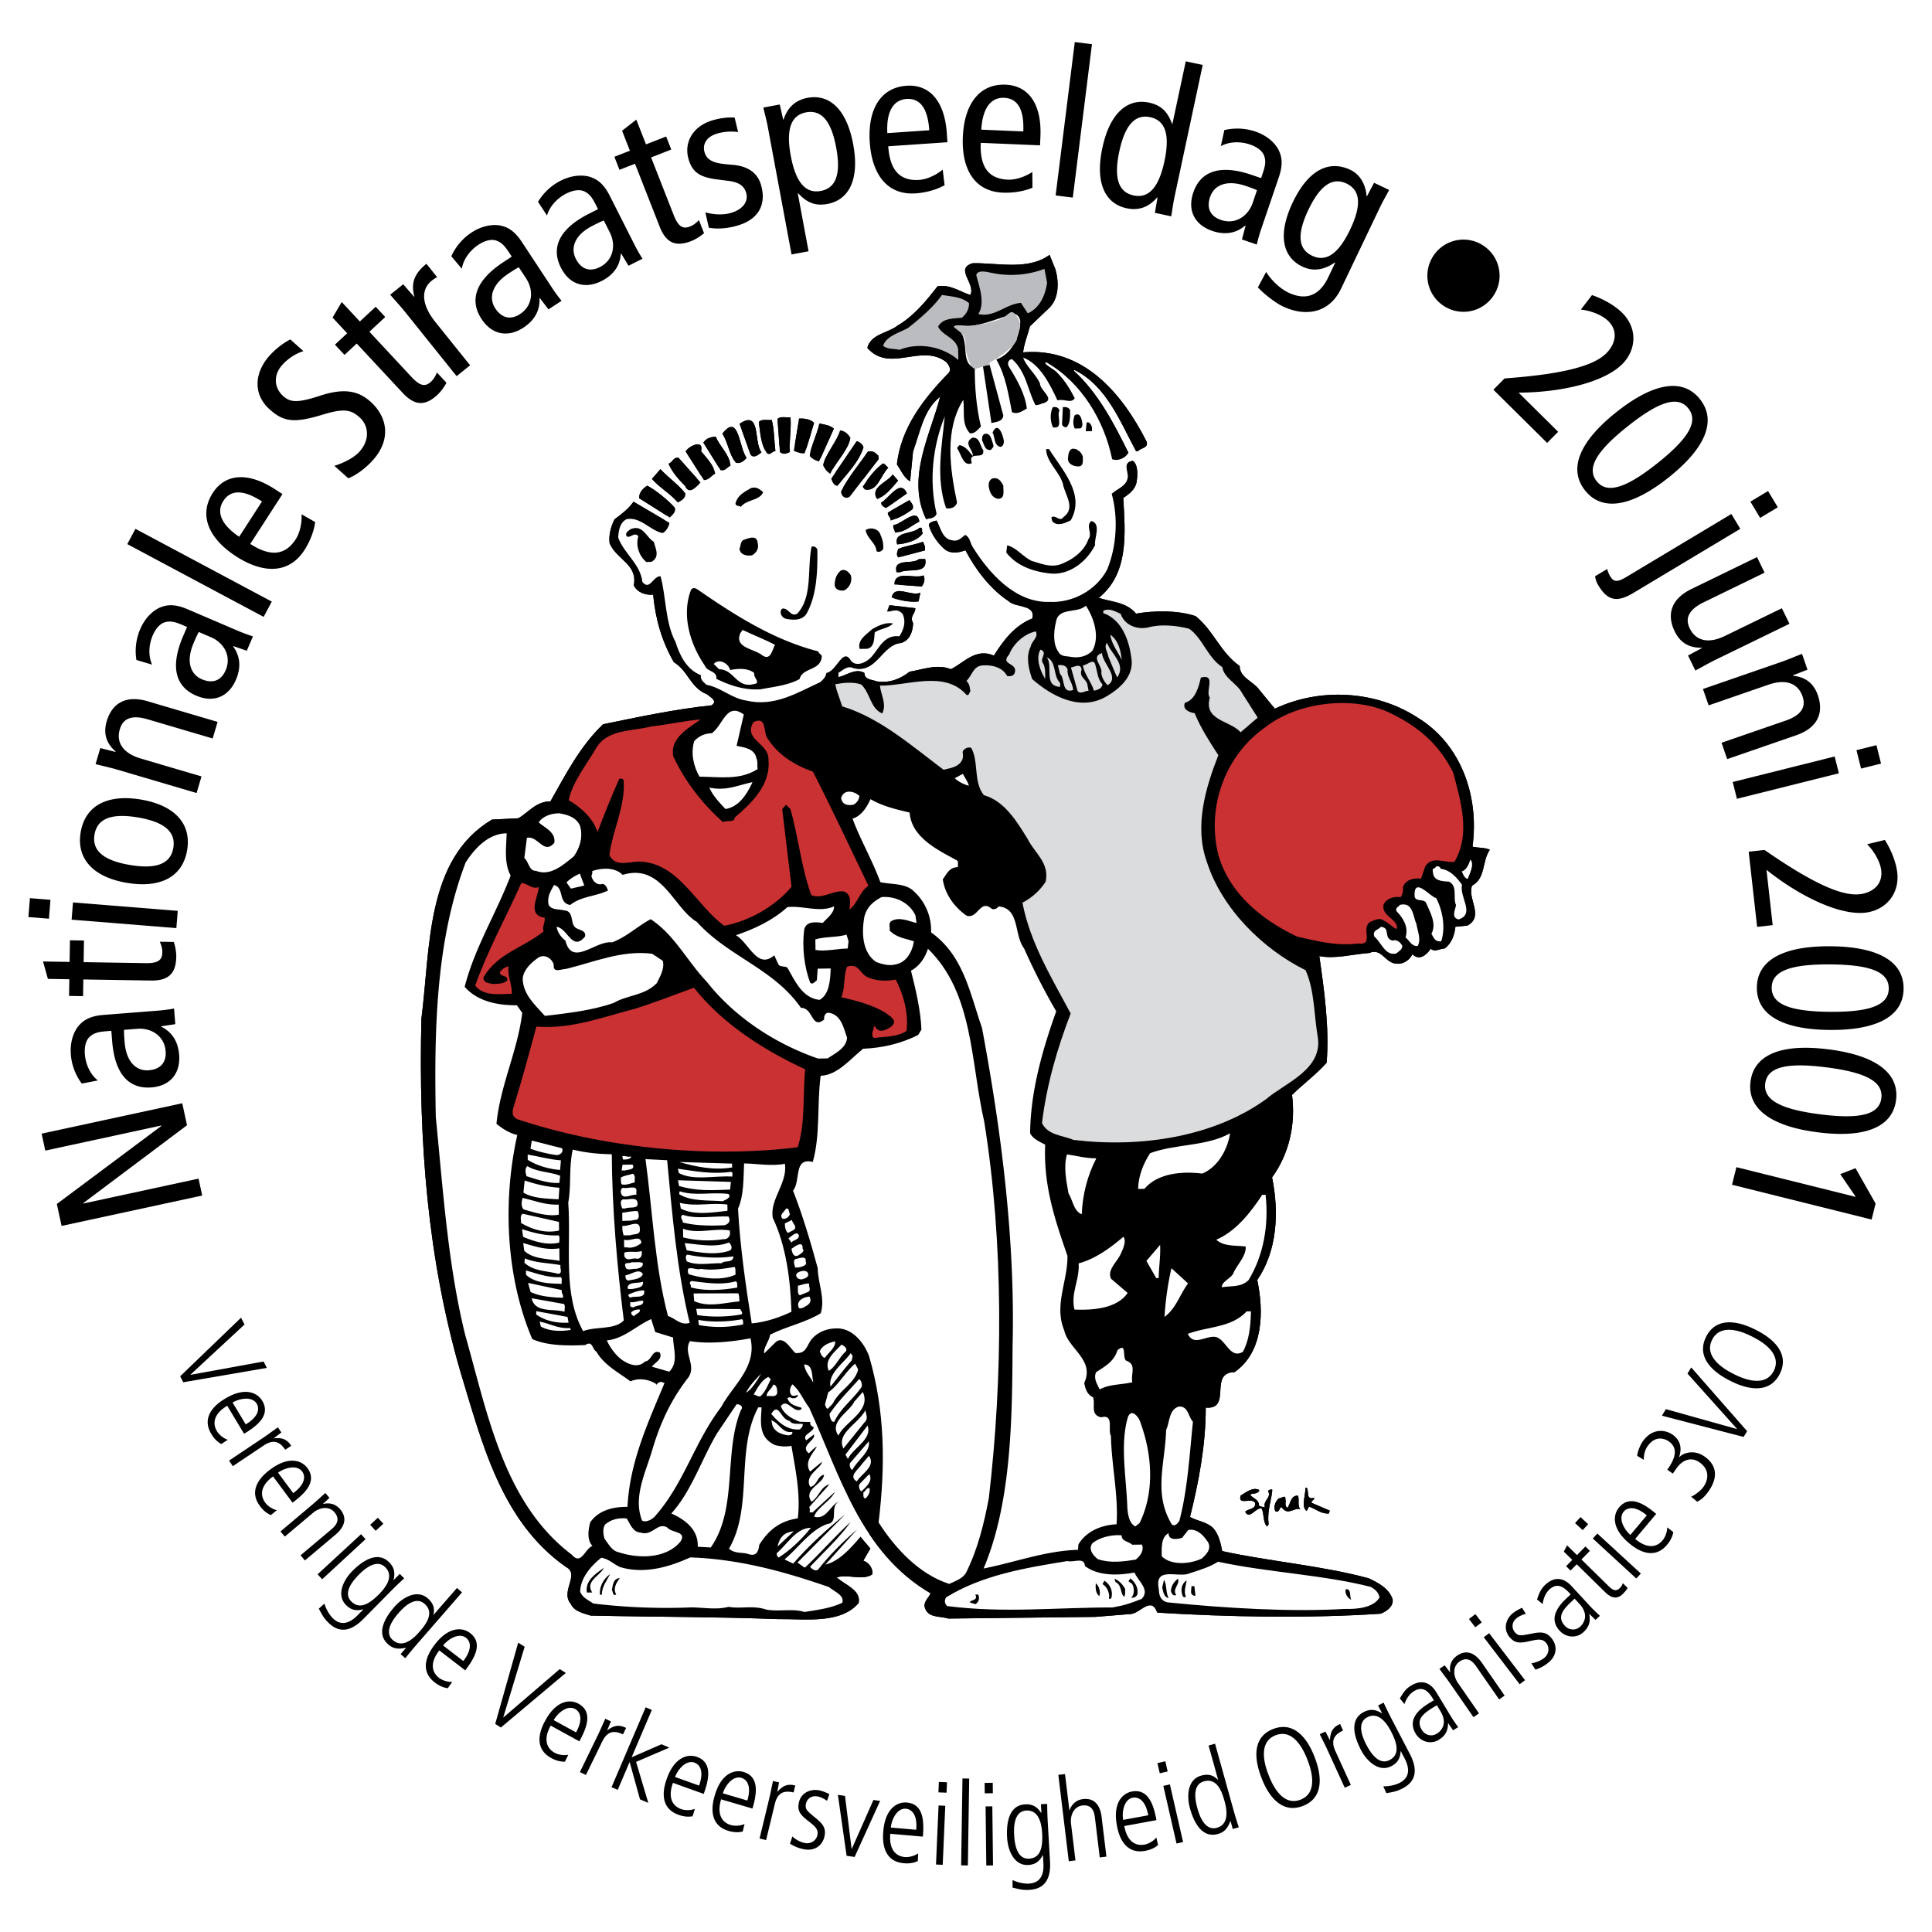
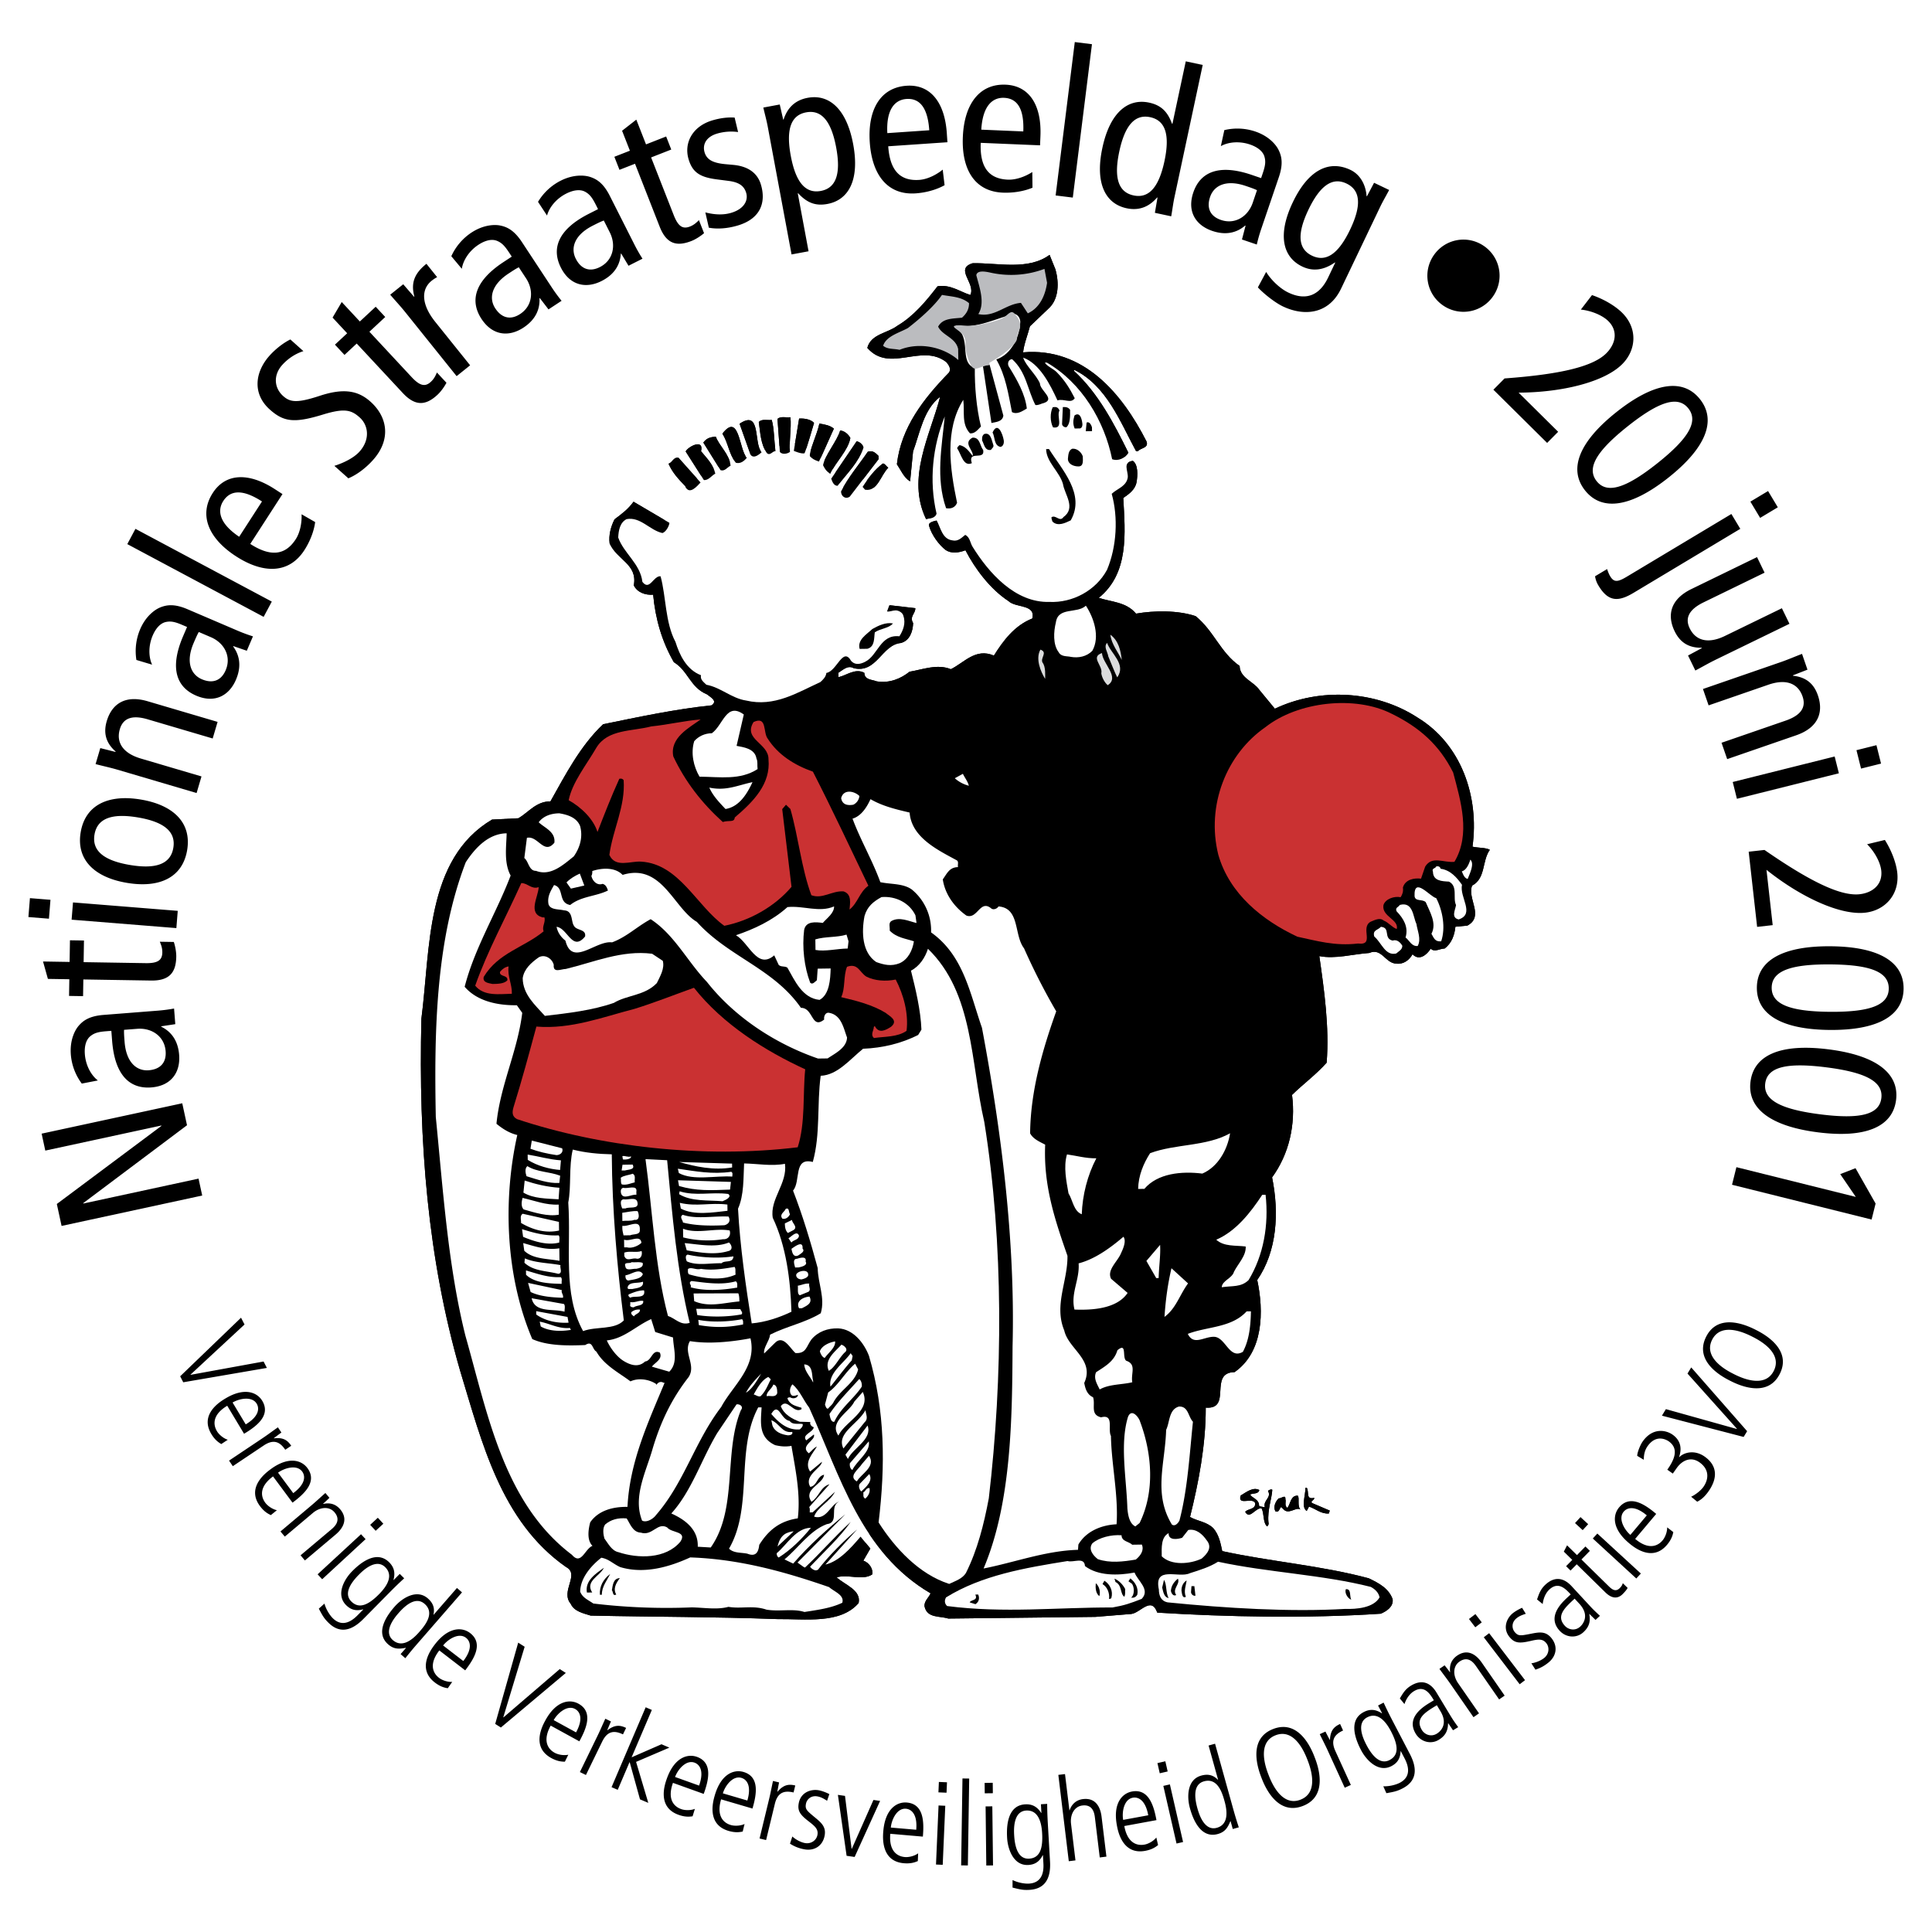
<svg xmlns="http://www.w3.org/2000/svg" width="2500" height="2500" viewBox="0 0 192.756 192.756">
  <g fill-rule="evenodd" clip-rule="evenodd">
    <path fill="#fff" d="M0 0h192.756v192.756H0V0z" />
    <path d="M104.361 35.845c.795-.083 2.258.707 2.475.972 1.152 1.417 2.209 2.916 2.561 3.8.354.883 1.768 3.269 2.387 4.417.617 1.148 1.59 1.767 1.236 2.562-.354.795-1.59 1.148-1.502 2.12.088.973.354 3.534.178 4.595-.178 1.061-.885 3.181-1.855 4.153-.973.972-2.65 1.59-2.65 1.59-.973.442-2.652.707-3.711.354-1.061-.354-2.74-.795-3.535-1.591-.795-.795-1.855-2.297-2.475-2.916-.618-.619-.883-2.209-1.236-1.944-.353.265-.972.795-1.59.442-.619-.354-2.474-4.241-2.209-6.362.265-2.12.089-4.241.795-5.124.707-.884 1.984-2.859 2.209-3.535.176-.53.795-2.032.707-3.004-.088-.972-.53-3.181-.972-3.358-.442-.176-1.061-1.236-.354-1.06.707.177 2.65-.176 4.33-.619 1.678-.441 2.65-.883 2.916-.265s-.531 2.739-.443 3.534c.09.795.178.883.885.883s1.853.356 1.853.356zM73.437 70.126c-1.148-.354-4.948-2.474-5.743-4.329-.795-1.855-2.121-6.715-2.208-6.98-.089-.265-.619.089-1.149-.088-.53-.176-.707-1.237-.795-1.502-.089-.265-2.297-2.916-2.297-3.534 0-.618 1.148-3.092 1.855-2.828.707.266 2.562 1.414 2.827 1.414s2.121-3.977 4.683-5.213c2.562-1.237 7.775-3.181 9.188-2.65 1.414.53 3.623 2.474 3.799 3.092.177.618.088 1.148.883 1.148.796 0 1.502-1.148 1.944-.795.441.354 3.269 3.799 3.445 4.86.177 1.06 0 5.124-.176 5.919-.177.795-1.237 1.855-.795 1.944.442.088 1.767.265 1.767 1.148s-.795 2.032-1.325 2.209-1.855 1.06-2.209 1.679c-.353.618-1.413.795-2.032.618-.619-.177-1.856.177-2.032.972-.177.796-.707 1.061-2.651 1.944-1.944.884-4.33 1.591-4.86 1.414s-2.119-.442-2.119-.442zM87.397 146.199c-.177 2.828 0 7.07-1.59 8.482-1.59 1.414-1.762 2.59-4.217 1.955-2.455-.637-4.795-.188-4.972-1.248-.177-1.059.354-3.182 1.414-3.357s1.944.354 2.121-.529c.177-.885.052-7.617-.53-8.129-.582-.512-2.39.447-2.474-.354-.084-.801-1.237-3.357-.177-3.535 1.06-.176-.177-2.297 1.414-2.473 1.59-.178 2.121.529 2.474 1.943s6.537 7.245 6.537 7.245z" fill="#fff" />
    <path d="M105.311 26.907c.355 1.29.33 2.873-.615 3.797l-1.939 1.851c-.227.866-.598 1.783-.682 2.599 6.035-.519 9.891 4.124 12.311 8.885.25.667-.566.631-.85.971l-.191.003c-1.578-2.902-2.924-6.527-6.16-8.111l-.047.096c2.43 2.219 4.008 5.266 5.441 8.17-.328.532-.994.877-1.621.646-.775-3.825-3.037-7.628-6.518-9.64l-.191.002c.148.333.92.658 1.213.989.826.852 1.27 1.612 1.764 2.564-.375.581-1.055.016-1.723.217-.744-1.62-1.781-3.667-3.42-4.266.252.812 1.27 1.659 1.668 2.564.01.72 1.557 1.561.412 1.96-.287.052-.523.248-.861.205-.789-1.523-.91-3.296-2.318-4.57-.432.007-.521.535-.277.819.787 1.283 1.574 2.663 1.738 4.099-.428.246-.949.638-1.482.357-.361-1.816-.627-3.636-1.562-5.252 1.48-.501 2.318-2.192 2.393-3.728-.01-.671-.639-1.094-1.209-.653-1.67.503-3.291 1.294-5.165.986l-.188.195c1.833.836.338 3.496 2.025 4.047-.021 1.822.154 3.978.611 5.841-.33.34-.611.728-1.092.687-.877-.946-.511-2.15-.672-3.347-1.875 3-1.339 6.829-.618 10.271-.185.482-.615.632-1.096.543-1.05-3.006-.424-6.132-.133-9.157-1.204 2.991-1.585 6.401-.818 9.699-.137.481-.665.441-1.047.543-1.978-4.095.406-8.35 1.406-12.202-1.661 1.271-2.011 3.578-2.703 5.458l-.295 2.981c-.629-.375-.928-1.137-1.319-1.707.426-3.699 2.686-6.561 5.189-9.139.283-.388-.059-.814-.254-1.051-2.474-1.93-5.643 1.137-7.885-1.42.363-1.396 2.04-1.468 2.989-2.202 1.665-.983 2.889-2.487 4.019-3.943 1.292-.21 2.213.544 3.273.864.559-1.159-1.621-2.614.241-3.169 2.543-.036 5.527.735 7.662-.83l.596 1.478z" />
    <path d="M100.105 41.465c-.088.625-.76.634-1.189.736l-.85-5.694c.141-.146.43-.054.67-.105l1.369 5.063zM105.707 40.952c-.328.533.459 1.864-.646 1.688-.295-.571-.309-1.435-.029-2.014.333-.053.527-.007.675.326zM106.762 40.889c.008.623.02 1.391-.359 1.732-.191.05-.48-.137-.438-.377l.074-1.631c.287-.006.527-.009.723.276zM78.863 41.63c.111 1.101-.156 2.448-.046 3.453-.237.195-.764.299-1.007.015l-.24-3.306c.331-.292.862-.107 1.293-.162zM107.98 42.213c.051.239-.041.577-.328.533l-.432.006c-.199-.477-.156-.813-.02-1.295.523-.391.724.278.78.756zM81.217 42.197c-.126.421-.726 2.52-.948 3.026-.317.093-1.07-.241-1.07-.241l.529-3.22c.644-.043 1.243.137 1.489.435zM75.988 45.125c-.237.195-.757.682-1.099.255l-1.1-3.101c2.184-1.47 1.371 1.947 2.199 2.846zM76.996 41.897c.252.86.222 2.059.381 3.111-.335.005-.52.487-.86.205-.637-.902-.654-2.052-.813-3.105.283-.34.861-.157 1.292-.211zM83.195 42.766c-.512 1.11-.975 2.22-1.487 3.283-.506-.173-.617-.253-.898-.521-.139-.392.76-2.31.938-3.268.53.088 1.059.176 1.447.506zM74.509 45.673c-.235.292-.614.633-1.096.496-.684-.854-.748-1.956-1.337-2.906 1.695-2.182 1.654 1.607 2.433 2.41zM108.945 42.631l.006.383-.623.009.082-.864c.287-.147.485.281.535.472zM84.839 43.701c-.222 1.25-1.452 2.371-2.01 3.578-.449-.329-.54-.525-.713-.863.173-.981 1.432-2.457 1.705-3.468.432.042.821.373 1.018.753zM100.141 43.911c.051.286-.041.624-.326.676-.674-.134-.543-1.047-.789-1.427.511-1.16 1.009.129 1.115.751zM71.409 43.561c.398 1.002 1.368 1.755 1.481 2.904-.333.148-.566.583-1 .446l-1.718-2.756c.328-.437.662-.538 1.237-.594zM99.092 44.357c.1.238-.092.336-.232.531-.623.105-.682-.614-.877-.946-.004-.288-.006-.432.182-.626.667-.25.776.612.927 1.041zM98.092 44.899c.207 1.1-1.583-.025-1.131 1.311-.858.396-1.069-.943-1.46-1.465-.002-.144.141-.242.235-.339.625.135.92.61 1.31 1.084.137-.53-1.025-1.28-.025-1.822.764-.059.729.805 1.071 1.231zM86.147 44.642c-.505 1.542-1.593 2.517-2.581 3.826-.384.006-.534-.424-.634-.71l2.536-3.729c.287.043.627.325.679.613zM69.944 45.021c.586.711 1.218 1.325 1.423 2.233-.381.197-.662.681-1.142.64l-1.816-2.851c.233-.483 1.852-1.322 1.535-.022zM87.646 45.482l.005.336-2.871 3.734c-.427.294-.864-.036-.871-.515.699-1.4 1.783-2.664 2.675-3.971.526-.151.77.134 1.062.416zM104.66 44.803c1.277 2.044 3.662 4.503 2.166 7.114-.523.247-1.285.643-1.82.122-.051-.143-.102-.286-.102-.43.426-.294.822.516 1.197-.018 1.281-.93.111-2.255-.049-3.308-.354-1.242-1.66-2.183-1.68-3.477l.288-.003zM108.027 45.522c.006.384.111 1.005-.416 1.013-.48.007-1.059-.224-1.066-.751.043-.384.037-.816.418-1.014.476-.055.914.322 1.064.752zM69.893 48.139c-.283.292-1.131 1.358-1.529.357-.682-.709-1.266-1.324-1.663-2.229.43-.15.47-.679.999-.59l2.193 2.462zM88.623 46.667c-.757.73-1.067 2.414-2.318 2.191l-.244-.284c.562-.872 1.221-1.744 2.027-2.331.193-.002.341.284.535.424z" />
    <path d="M113.389 48.129c-.135.721-.75 1.162-1.32 1.554.195 3.498.59 7.521-2.445 9.962 1.205.415 2.74.392 3.717 1.577 1.818-.314 4.166-.348 5.949.25 1.846 1.507 2.451 3.608 4.389 4.971.018 1.199 1.414 1.562 1.953 2.369l1.562 1.896c4.477-2.127 10.092-1.825 14.254.896 4.307 2.623 6.158 7.823 5.463 12.869.578.135 1.297.077 1.732.311-.801 1.115-.391 2.835-1.771 3.575-.508 1.302 1.244 3.051-.469 3.987l-1.197.114c-.084.816-.361 1.636-1.072 2.173-.479.007-1 .398-1.391.02-.375.581-1.133 1.264-1.814.554-.326.581-.895 1.02-1.615.935-1.104-.032-1.463-1.609-2.701-1.064-1.678.121-3.396.625-4.984.312.48 3.35 1.014 7.083.73 10.635-1.086 1.215-2.365 2.145-3.453 3.215.379 2.969-.299 5.904-1.99 8.23.723 3.537.49 7.377-1.482 10.236.668 3.107.633 7.184-2.264 9.191-2.637.039-.186 3.744-2.873 3.543.006 3.74-.707 7.443-1.568 10.908.725.422 1.637.457 2.318 1.117.584.664.742 1.572.896 2.289 4.715 1.035 9.898 1.439 14.617 2.713.967.465 1.98.979 2.381 2.076.105.766-.607 1.207-1.178 1.455-7.33.49-15.438.32-22.301-.107-.6-1.67-1.68.023-2.588.133l-3.594.293-14.671.166c-.867-.275-2.11-.018-2.368-1.213-.056-.527.419-.869.604-1.305-6.965-4.07-9.042-11.76-12.114-18.525-.586-.76-.936-1.713-1.664-2.326-.236.244-.326.676-.178.963.149.332.53.135.721.084.004.336-.521.439-.764.252-.096 0-.24.002-.286.1.25.668.826.754 1.404.938l.002.145c-.809.492-1.408-1.178-2.067-.305.299.811 1.122 1.277 1.893 1.555l1.055.031c-.092.291.199.477.343.523-.088.529-1.236.736-.749 1.305l.759-.586c.248.572-1.471 1.125-.5 1.879.332-.293.425-.486.806-.684-.374.676-1.32 1.555-.683 2.504l1.185-.977c-.039.623-1.85 1.369-1.162 2.51.717-.154.655-1.064 1.373-1.219-.082.961-2.138 1.422-1.256 2.703.76-.49.89-1.498 1.797-1.752l-2.028 2.283c.098.143.053.336.055.527l.288-.004 2.224-2.047c-.465.967-1.799 1.561-2.074 2.477 1.252.365 1.612-1.223 2.519-1.523-1.095.494.079 2.107-1.261 2.271-1.717.648-2.843 2.393-4.217 3.516l.869.417c1.604-1.846 3.45-3.504 5.204-4.918l-4.773 4.816.727.518c1.561-1.463 2.976-3.113 4.585-4.576-1.127 1.6-2.784 3.109-4.059 4.471.146.189.391.475.772.326 1.035-1.359 2.643-2.965 3.921-4.039l-3.162 3.5c1.338-.307 2.519-1.619 3.508-2.785l.976 1.186-.701 1.209c.578.184 1.019.848.883 1.377-.95.637-2.446-.061-3.544.291.826.756 2.464 1.26 2.195 2.559-1.839 2.137-5.396 1.564-8.081 1.604-6.477-.242-12.087-.207-18.66-.352-.723-.23-1.637-.408-1.983-1.17-1.073-1.279.965-2.939-.485-3.686-6.493-4.557-8.382-12.443-10.547-19.557-3.231-11.174-4.169-22.861-3.868-35.143.906-6.967.392-15.927 7.048-19.861l2.636-.134c.999-.59 1.797-1.705 3.188-1.677 1.496-2.66 2.988-5.559 5.259-7.702 3.538-.723 7.124-1.494 10.811-1.884.665-.441-.108-.814-.448-1.096-1.688-.695-1.856-2.323-3.308-3.213-1.181-2.045-1.837-4.29-2.064-6.731-.766.059-1.585-.217-1.932-.932.401-2.115-1.667-2.517-2.411-4.185-.108-.814.12-1.681.493-2.405.711-.538 1.329-.978 1.893-1.754l3.579 2.106c.004.24-.322.916-.704 1.017-1.251-.269-2.182-1.646-3.569-1.386-.666.345-.799 1.115-.836 1.834.55 1.574 2.196 2.605 2.414 4.425.733.948 1.094-.64 1.815-.555.557 2.055.45 4.598 1.486 6.549.402 1.289 1.095 2.766 2.542 3.32-.09.433.249.667.541.951 1.443.267 2.514 1.354 3.956 1.573 2.839.678 5.119-.794 7.406-1.834.284-.244.567-.535.61-.92 1.053-.159 1.64-2.661 2.476-1.187.39.426.916.323 1.393.076 1.285-.642 1.494-2.755 3.415-2.543.376-.581.653-1.305.402-2.021-.053-.335-.487-.568-.775-.564-.336.005-.573.152-.861.108l.23-.626 2.594.298c.009.575-.611.824-.218 1.49-.036.816-.311 1.731-1.218 1.984-1.916.172-2.401 3.056-4.711 2.514-.58-.328-1.052.159-1.527.454l.006.432c.718-.107 1.665-.936 2.583-.421.011.719.777.66 1.211.846 1.298.221 2.442-.275 3.295-.959 1.292-.211 2.77-.808 4.121-.252 1.333-.643 2.463-2.146 4.297-1.357.936-1.5 2.066-3.003 3.83-3.7.363-1.444-1.646-1.031-2.375-1.74-1.791-1.172-3.307-3.165-4.294-5.068-.667.25-1.385.355-1.966-.02-.678-.518-1.412-1.514-1.666-2.421-.101-.334.426-.438.76-.539.394.713.555 1.862 1.563 1.991.577.136.907-.253 1.286-.546.483.232.492.808.737 1.188 1.621 2.614 4.254 5.597 7.656 5.5 2.305.11 4.637-1.123 5.756-3.201.975-2.316 1.123-5.244.467-7.584.566-.535 1.475-.74 1.605-1.653.039-.672-.549-1.479.504-1.638.531.375.497 1.431.365 2.151z" />
-     <path d="M68.375 49.216c.055.479-.373.725-.754.922-.732-.901-1.747-1.414-2.576-2.36l.849-.972c.731.805 1.699 1.462 2.481 2.41zM89.6 47.948c-.66.777-1.178 1.456-2.083 1.853-.832-1.139 1.126-1.743 1.547-2.468l.536.615zM100.109 48.466c-.039.48.211 1.244-.508 1.303-.576-.088-.824-.563-.928-1.09-.102-.43.035-.912.465-.966.528-.055.774.373.971.753zM67.341 50.669c.102.43-.23.675-.513.967l-3.049-1.922c-.057-.575.417-1.013.796-1.259.87.468 2.034 1.41 2.766 2.214zM76.142 49.103c-.371.868-1.621.695-2.232 1.471-.146-.142-.48-.041-.533-.328.181-.818.895-1.164 1.561-1.558.572-.151.864.132 1.204.415zM90.482 49.23l-2.089 1.469c-.242-.141-.483-.233-.488-.569.763-.346 1.931-2.425 2.577-.9zM90.985 50.853c-.711.49-1.282.834-2.142 1.086.043-.336-.343-.475-.252-.812l2.141-1.23c.195.286.536.616.253.956zM91.722 52.042c-.809.396-1.471 1.076-2.43 1.09-.052-.287-.247-.476-.155-.765.863-.061 2.372-1.809 2.585-.325zM109.26 54.375c-.793 1.595-2.498 3.01-4.418 2.846-1.729-.167-3.416-.765-4.443-2.093l.086-.721c.914.227 1.453 1.034 2.42 1.547 1.107.32 2.121.785 3.264.192.953-.397 2.045-1.229 2.412-2.336.471-.583-.309-1.338.309-1.827 1.01.274.264 1.723.37 2.392zM65.232 54.057c.153.621.596 1.43-.116 1.92-.142.146-.431.054-.623.105-.776-.66-1.08-1.711-.804-2.578-.391-.474-.765.203-1.151.017-.245-.333.184-.578.373-.725 1.24-.498 1.547.793 2.321 1.261zM87.857 53.393c.198.428.3.859.259 1.387-.141.194-.425.39-.668.202-.06-.814-.929-1.233-1.085-2.095.523-.344 1.342-.116 1.494.506zM92.074 53.187c-.469.727-1.616 1.031-2.573 1.141-.403-1.337 1.521-.981 2.23-1.663.43-.103.149.381.343.522zM75.592 54.194c.151.525-.13.961-.558 1.207-.574.104-1.2-.078-1.256-.653.14-.29.086-.673.372-.869.476-.15 1.381-.595 1.442.315zM92.286 54.526l.005.384-2.675.71c-.244-.284-.104-.526-.012-.863.811-.299 1.672-.408 2.483-.707l.199.476zM81.548 54.875c.032 2.206-.077 4.605-1.106 6.395-.469.678-1.381.596-2.055.461-.433-.137-.682-.709-.35-1.001.621-.153.877.946 1.542.457 1.51-1.701.942-4.425 1.39-6.638a.435.435 0 0 1 .579.326zM92.304 55.773c.311 1.579-1.666.888-2.522 1.332l-.336.005c-.405-1.481 1.572-.742 2.234-1.328l.624-.009zM84.895 57.416c.154.669-.173 1.249-.698 1.497-.383.054-.864-.083-.918-.515-.008-.575.175-1.153.65-1.496.428-.15.769.181.966.514zM92.135 57.407c.198.38.06.814-.175 1.105l-2.736-.2c.026-1.487 2.006-.509 2.911-.905zM81.648 64.992c.003.192.292.284.342.475-.074 1.488-1.902 1.083-2.22 2.286-1.189.641-2.531.756-3.87 1.016-1.629.12-3.075-.387-4.427-1.039.084-.816-.922-.706-1.122-1.277-1.518-2.185-2.376-5.098-1.406-7.605.282-.388.672-.01.962.178 3.682 2.535 7.457 4.878 11.741 5.966zM91.825 59.137l-.179.866c-.861.109-1.92-.116-2.691-.393.268-1.346 1.917-.075 2.87-.473z" />
    <path d="M108.982 64.93c-.568.584-1.381.739-2.15.606-.336-.091-.959.014-1.205-.461-.588-.759-.51-2.055-.283-2.97.217-1.585 2.098-.845 2.996-1.674.785 1.189 1.435 3.097.642 4.499z" fill="#fff" />
    <path d="M114.559 62.595c1.289-.354 2.826-.185 4.078.132 1.357.939 1.816 2.851 3.316 3.836.16 1.101 1.463 1.609 1.955 2.561l1.57 2.471-1.705 1.463c-1.023-1.185-3.709-1.145-3.07-3.457-.488-.616.684-2.408-.893-2.001-.227.962-.543 2.214-1.594 2.517-.277.676.445.953.975 1.041.596 1.478 1.529 2.903 2.361 4.186-1.248 3.183-2.438 7.084-1.139 10.663 1.506 4.678 5.594 8.694 9.844 10.791.893 2.002.83 4.352 1.197 6.553.625 3.348-3.287 4.699-5.135 6.309-5.221 3.768-12.492 4.881-19.219 4.068-1.062-.465-2.547-.443-3.143-1.682.473-3.844 1.523-7.455 2.863-10.928-1.924-3.615-4.035-7.038-4.812-11.055.998-.542 1.709-1.176 2.318-2.096.404-1.876-1.096-2.861-1.787-4.242-1.08-1.759-2.309-3.803-4.381-4.396-1.074-1.327-.479-3.35-1.267-4.729-.384-.09-.766.107-.856.444.255 1.051-.649 1.496-1.463 1.652l-.43.102c-3.2-2.399-6.357-5.183-10.115-6.327l-.551-1.622c-.865-.132-1.865.362-2.283 1.328l.148.333c6.843 2.298 11.864 7.884 18.283 10.62 1.09 2.525 5.439 4.812 2.701 7.777-.43.15-.803.827-1.336.451-.932-1.376 2.221-2.286.1-3.07L100.736 85c-.285.052-.477.199-.664.441-.125 1.296.328 2.825-.326 3.937-.812.204-1.016-.561-.787-1.283l.164-1.969c-.146-.141-.336-.043-.527-.088-.748 1.354.279 2.825-1.145 3.805a.795.795 0 0 1-.763.299c-.491-.76-1.604-1.463-1.186-2.428l.97.801c.655-1.113.206-2.353-.385-3.399-2.167-.64-4.111-2.386-4.291-4.829-4.96-1.415-9.787-3.598-13.763-6.562-.634-.758-.652-2.005-.378-2.92 1.868-.171 3.339-1.247 4.81-2.371 1.1-.208 2.342-.514 3.451-.146.923.85.898 2.385 2.104 2.895.466-.918-.123-1.821-.232-2.778 2.687.057 6.451-1.581 8.646.929.289.092.236-.243.379-.341-.054-.383-.06-.767-.399-1.049.615-.584.65-1.496 1.656-1.559.959-.062 1.969.211 2.414 1.068.336.043.672-.01.762-.347.32-1.012-1.545-.745-.553-1.814.367-1.013 1.504-2.084 2.65-2.293.297.572-.416.966-.506 1.494-.512 1.015-.207 2.257.145 3.259 1.941 1.699 4.697 3.193 7.268 1.813 1.379-.788 2.943-2.057 2.627-3.923-.215-1.675-.918-3.823-2.797-4.467l-.004-.24c.619-.296 1.201.079 1.73.311.399 1.144 1.653 1.605 2.753 1.349z" fill="#fff" />
    <path d="M89.088 62.198c-.377.485-1.24.498-1.81.89-.087.577.021 1.438-.743 1.641l-.767.011c-.253-.908.698-1.449 1.266-1.984.619-.345 1.333-.691 2.054-.558z" />
    <path d="M77.322 64.335c-.281.483-.408 1.589-1.231 1.073-.826-.708-2.84-.726-2.239-2.221l.235-.339c1.063.512 2.172.927 3.235 1.487zM111.92 65.847c-.348-.762-1.029-1.567-1.139-2.525.823.611 1.03 1.567 1.139 2.525zM111.465 67.58c-.246-.476-.594-1.382-.893-2.097-.055-.432-.494-.952-.115-1.342.35 1.05 1.949 2.13 1.008 3.439zM104.012 66.105c.342.426.258 1.339.262 1.626-.441-.713-.988-2-.473-2.918.771.277-.037.816.211 1.292zM110.518 68.361c-.291-.235-.586-.759-.641-1.189.182-.771-1.127-1.614.066-2.016.063 1.054 1.811 2.42.575 3.205zM72.851 66.846c.812-.156 1.771-.217 2.402.301-.138.434.733.996-.032 1.104-1.768.457-1.939-1.458-3.474-1.484l-.536-.52c.472-.582 1.438-.117 1.64.599zM105.768 68.142l.006.383c-1.729-.071-.654-2.052-1.338-2.954 1.013.466.601 1.862 1.332 2.571zM109.988 68.272c.006.383-.471.582-.854.636-.203-.812-.982-1.664-1.09-2.526.43-.006 1.09-.783 1.246-.018.202.669.212 1.388.698 1.908zM106.516 66.788c-.086.769.498 1.288.557 2.054-1.193.401-.785-1.14-1.318-1.611l-.205-.86c.384-.054.815-.012.966.417zM108.504 68.39l.104.526c-.383.005-.809.396-1.102.016l-.658-2.34c.287-.004 1-.494 1.059.224-.278.819.54.903.597 1.574zM73.489 74.414c.673.134 1.826.261 1.984 1.266.148.286.058.671.111 1.053-1.758 1.129-3.729.774-5.792.756-.59-.998-.897-2.337-.531-3.541.425-.486 1.043-.783 1.763-.793 1.139-.832 1.441-3.138 3.186-1.869l-.721 3.128zM96.661 78.393a3.341 3.341 0 0 1-1.401-.747l.809-.443c.148.334.49.76.592 1.19zM75.076 78.036c-.511 1.11-1.307 2.464-2.694 2.677-.584-.615-1.266-1.325-1.613-2.135 1.683.359 2.825-.233 4.307-.542zM85.742 79.415a1.08 1.08 0 0 1-.611.872c-.622.105-1.103-.032-1.208-.654.226-.914 1.284-.738 1.819-.218zM90.753 81.069c.181 2.491 2.836 3.747 4.721 4.774.194.141.055.431.106.67-.863.012-1.094.639-1.518 1.221.213 1.436 1.095 2.718 2.354 3.611 1.11.415 1.366-1.65 2.483-.708.242.188.625-.009.717-.202 2.16.16 1.527 2.854 2.555 4.183a63.722 63.722 0 0 0 3.209 6.283c-1.383 3.857-2.568 7.998-2.604 12.172.295.57.971.848 1.502 1.129-.182 4.078.973 7.514 2.223 11.092.037 2.543-1.367 4.912-.322 7.439.41 1.863 3.062 2.928 1.994 5.246.104.525.256 1.146.883 1.426.252.764-.311 1.73.797 2.002 1.338-.355.641 1.236.986 1.855.041 2.781.758 5.936.561 8.816-1.535.07-3.059.717-3.809 2.021l-.039.527c-3.26.096-6.266 1.242-9.42 1.863 2.781-6.562 2.852-14.955 2.891-22.148.277-10.604-1.129-21.564-3.053-31.799-1.201-3.436-1.831-7.214-5.077-9.517a5.277 5.277 0 0 0-1.933-4.288c-.872-.611-2.069-.498-3.127-.722-.799-2.194-1.979-4.191-2.777-6.338.86-.252 1.422-1.124 1.793-1.944 1.21.703 2.557 1.019 3.904 1.336zM57.875 82.41c.304 1.099-.017 2.158-.627 3.03-1.09.879-2.321 2-3.768 1.446-.719.011-.733-.949-1.169-1.278l.259-2.018c1.099-.256 1.704 1.749 2.74.487.128-1.105-.98-1.472-1.564-2.04.471-.63 1.234-.881 2.049-.893.817.133 1.732.408 2.08 1.266zM50.549 83.14c-.028 1.343-.293 2.93.397 4.214-1.385 3.665-3.588 7.197-4.586 11.097 1.22 1.42 3.24 1.869 5.206 1.842l.539.76c-.472 3.844-2.197 7.225-2.573 11.066.631.52 1.308.941 2.078 1.121-1.441 6.447-1.186 14.068 1.495 20.359 1.544.697 3.606.666 5.284.596.76-.492.678.42 1.113.654.787 1.379 2.285 2.125 3.4 2.971.857-.395 1.916-.17 2.545.25l.049.096c.14-.24.426-.389.716-.201l.096-.002c-1.622 3.908-3.482 7.867-3.704 12.379-1.487-.025-2.92.379-3.718 1.541-.182.674-.358 1.779.226 2.346-.763.299-1.122 1.982-2.049.895-6.789-5.129-8.404-14.025-10.628-21.857-1.731-6.93-2.224-14.451-2.955-21.826-.176-8.82.03-17.695 2.987-25.411.985-1.503 2.308-2.864 4.082-2.89zM62.119 87.288c3.915-1.208 5.083 3.331 7.405 4.688 3.168 3.503 7.645 4.636 10.387 8.578 1.247-.018 1.039 2.191 2.319 1.164-.052-.285.086-.672.421-.678 1.298.174 1.51 1.561 1.858 2.467-.033 1.057-1.224 1.6-1.936 2.092l-.958.012c-4.145-1.426-8.26-4.051-11.093-7.654-1.948-2.033-3.233-4.701-5.605-6.249-1.38.74-2.373 1.761-3.851 2.311-1.634-.217-3.992 2.502-4.654-.173-.485-.376-.78-.852-.883-1.378 1.104.128 1.571 2.519 2.843.966.133-.769-.871-.562-1.119-1.086-.294-.427-.069-1.486-.981-1.521-.529-.136-1.343-.029-1.543-.601-.155-.765.22-1.346.547-1.926 1.059.272.362 1.769 1.612 1.991 1.09-.879 2.577-.853 3.767-1.445-.1-.287-.2-.573-.537-.664-.525.199-1.012-.273-1.115-.799.094-.145.091-.336.089-.48.907-.304 2.248-.419 3.027.385zM146.43 87.692c-.336-.091-.438-.425-.586-.759.43-.102.709-.682.846-1.163.437.377-.028 1.343-.26 1.922z" fill="#fff" />
    <path d="M58.297 88.35c-.43.103-.908.205-1.338.307l-.441-.617c.378-.389.806-.635 1.33-.883l.449 1.193zM143.73 86.676c.961.129 1.594.84 2.133 1.6-.27 1.25 1.336 2.905-.334 3.458-.77-.181-.35-.906-.26-1.435-.346-.714.213-1.874-.707-2.34-.719-.037-1.582-.072-1.596-.983-.15-.382.236-.292.328-.532.239-.053.384.041.436.232zM143.293 89.607c.641 1.238.953 2.959.494 4.309-.621.057-.725-.325-.971-.753.561-1.063-.176-2.204-.572-3.157-.342-.331-1.057-.032-1.113-.607-.076-2.013 1.537.074 2.162.208zM91.334 91.323l.107.766c-.77-.181-1.688-.647-2.497-.204-.333.197-.134.625-.178.961.682.71 1.594.792 2.414 1.068-.132.866-.55 1.783-1.407 2.179-.858.349-1.58.167-2.352-.11-1.404-.938-1.481-2.952-1.169-4.587.274-.963.89-1.451 1.699-1.895 1.436-.117 2.79.583 3.383 1.822zM83.217 90.433c.01.672-.703 1.162-1.127 1.647-.673-.086-1.682-.215-1.861.699-.214 1.729.007 3.692.604 5.266.243.236.478-.104.668-.248l.079-1.153 1.295-.019c-.033 1.055-.106 2.59-1.106 3.133-1.729-.166-2.473-1.93-3.211-3.215-.291-.188-.624-.039-.867-.274l-.445-.953c-1.705 1.463-2.513-1.258-3.818-2.007 1.766-.601 3.624-1.443 5.138-2.808 1.58-.167 3.174.578 4.651-.068zM141.316 92.178c.107.718.502 1.527.127 2.204-.623.057-.822-.563-1.211-.846.32-1.06-.219-1.915-.9-2.624-.15-.382.186-.387.326-.628 1.338-.355 1.313 1.18 1.658 1.894z" fill="#fff" />
    <path d="M84.658 93.914l-.085.72c-1.055.015-2.25.32-3.211.143l-.015-1.055c1.003-.302 2.155-.175 3.11-.476l.201.668zM138.941 93.843c.432-.15.771.181.969.513.004.384-.328.532-.613.776-1.1.256-1.455-1.081-2.184-1.694-.201-.668.375-.629.658-.969 1.008.082.209 1.149 1.17 1.374zM66.127 95.861c.203.764-.265 1.54-.591 2.215-1.181 1.264-3.004 1.195-4.288 1.98-2.147.75-4.541 1.025-6.886 1.299-.976-1.09-2.189-2.127-2.213-3.756.13-.914.84-1.548 1.6-2.086.619-.345 1.344.125 1.498.746-.083.863.726.42 1.205.414 2.771-.664 5.583-1.904 8.609-1.517l1.066.705zM98.203 111.939c1.951 12.152 1.859 25.533.451 37.543-.49 2.596-1.125 5.146-2.29 7.467-.375.58-1.044.781-1.663 1.078-2.987-.963-5.374-3.52-7.043-6.131.685-5.67.653-11.137-.961-16.627-.498-1.289-1.573-2.664-3.061-2.736-1.056-.033-2.01.316-2.67 1.092-.518.68-.506 1.447-1.61 1.367-.534-.473-1.227-1.9-2.076-.977l-1.04 1.021c-.104-.574.51-1.205.596-1.879 1.666-.84 3.531-1.201 5.052-2.135.458-1.541-.283-2.971-.305-4.504-.709-2.627-1.516-5.301-2.462-7.732.802-.924 0-3.357 1.973-2.857.775-2.793.397-5.666.786-8.598 1.678-.07 2.902-1.623 4.229-2.697 1.965-.078 3.828-.535 5.495-1.375l.328-.533c-.077-1.965-.587-4.066-1.044-5.883.856-.443 1.419-1.315 1.694-2.183 4.572 4.444 4.241 11.305 5.621 17.279z" fill="#fff" />
    <path d="M86.436 97.436c.821.42 1.926.5 2.93.293.789 1.523 1.295 3.387 1.081 5.117-.902.635-2.15.557-3.25.717-.389-.33-.011-.766-.016-1.102l.094-.098c.396.809 1.109.416 1.632.072.758-.635-.16-1.053-.547-1.383-1.307-.797-2.895-1.205-4.435-1.566.419-.82.208-2.113.58-3.029 1.095-.399 1.253.557 1.931.979z" fill="#cc2229" />
    <path d="M56.089 114.566c.15.428-.23.674-.565.68-.914-.131-1.875-.357-2.599-.635l.132-.816 3.032.771zM122.725 113.068c-.264 1.684-1.244 3.375-2.77 4.021-2.066-.258-4.461-.031-5.781 1.523l-.623.01c.027-1.344.539-2.551 1.195-3.568 2.527-.947 5.602-.656 7.979-1.986zM61.038 115.166c.033 5.562.549 11.357 1.2 16.574-.945.973-2.773.568-4.061 1.066-2.069-3.76-1.177-8.375-1.481-12.83.313-1.588.043-3.598.451-5.281 1.25.317 2.547.442 3.891.471zM55.963 115.768l-.082.959c-1.056-.08-2.26-.398-3.228-1.008l-.008-.527c1.106.175 2.166.496 3.318.576zM62.958 115.377c.052.24-.475.344-.811.299l-.053-.334c.288-.051.531.137.864.035zM66.561 115.756c.51 5.412.976 11.016 2.25 16.225-.907.301-1.445-.459-2.168-.688-1.319-4.969-1.544-10.527-2.242-15.648l2.16.111zM109.381 115.564c-.885 1.691-1.385 3.666-1.453 5.584-.818-.322-.883-1.377-1.324-2.09-.209-1.195-.518-2.631-.152-3.883.96.132 1.876.405 2.929.389zM73.045 116.477c-1.866.316-3.694-.09-5.283-.545l5.277.162.006.383zM55.889 117.301l-.085.723c-1.102.062-2.211-.352-3.271-.672-.1-.287-.203-.766.081-1.008.969.609 2.214.543 3.275.957zM63.114 116.189c.295.523-.424.486-.759.588l-.335.004.087-.576 1.007-.016zM78.315 116.113c.269 1.961-1.531 3.523-1.216 5.389 1.335 2.809 1.769 6.207 1.863 9.371-1.238.594-2.622 1.047-3.964 1.162-.58-3.637-1.167-7.705-1.365-11.443.604-1.35.531-3.076.605-4.516 1.391.028 2.738.295 4.077.037zM72.956 116.91c.193.094.101.334.103.479-1.68-.119-3.878.439-5.329-.354l-.102-.432c1.827.262 3.414.575 5.328.307zM63.332 117.961c-.43.104-.811.301-1.292.211-.147-.189-.055-.479-.106-.67.332-.244.812-.252 1.193-.4.339.185.153.572.205.859zM55.811 118.502l-.08 1.152c-1.2-.078-2.495-.059-3.51-.668l.126-1.201c1.109.367 2.264.639 3.464.717zM72.837 118.686c-1.965.078-3.354.146-5.088-.357l-.104-.574 5.277.164-.085.767zM63.489 118.918l.004.287c-.481-.088-1.335.549-1.537-.168-.052-.24-.007-.48.232-.531.434.137 1.435-.358 1.301.412zM72.652 119.121c.388.281-.183.578-.565.727-1.392-.123-3.117.047-4.326-.705l.043-.287c1.591.503 3.166.048 4.848.265zM55.739 120.182l.015 1.008c-1.1.207-2.401-.205-3.508-.525-.292-.283-.204-.812-.112-1.15 1.202.27 2.311.733 3.605.667zM63.601 119.971c.154.719-.81.396-1.19.594l-.335.004c-.1-.238-.3-.857.13-.912.481.089 1.29-.307 1.395.314zM72.572 120.178l.009.623c-1.437.164-3.35.479-4.655-.221l-.104-.574c1.684.406 3.02-.043 4.75.172zM126.268 119.205c.332 3.016-.199 6.045-1.699 8.512-.756.73-1.621.551-2.676.711.039-.674 1.043-.879 1.225-1.553.42-.822 1.225-1.6 1.164-2.512-1.01-.129-2.158.031-2.936-.676 1.953-.844 3.412-2.688 4.586-4.479l.336-.003zM63.614 120.834c.147.285.253.955-.324.869-.333.148-.814.059-1.197.113l-.011-.816c.478-.055 1.003-.205 1.532-.166z" fill="#fff" />
    <path d="M78.82 121.141c-.14.291-.424.533-.761.443-.342-.428.229-.676.321-.965.381-.197.293.332.44.522zM55.777 122.771c-1.386.307-2.687-.105-3.8-.762.044-.287-.154-.715.179-.912l3.608.811.013.863zM72.685 121.375c.246.428.011.766-.419.867-1.438.07-2.925.043-4.128-.273-.003-.24-.392-.57-.011-.768 1.349.459 3.022.1 4.558.174zM79.083 122.768l-.476.246c-.243-.236-.296-.57-.302-.955l.714-.346c.006.336.684.758.064 1.055zM63.833 122.701c.056.527-.618.393-.952.543l-.671.01c-.052-.289-.152-.527-.11-.959.577.137 1.812-.746 1.733.406zM55.736 123.25c.146.189.055.48.059.721-1.194.305-2.495-.109-3.605-.572l-.107-.766c1.156.367 2.312.685 3.653.617zM72.801 122.764c.152.525-.178.912-.659.873-1.34.211-2.779.135-3.983-.184l-.012-.863c1.447.555 3.164-.092 4.654.174zM79.714 123.285c-.042.434-.522.393-.757.684l-.294-.428c.285-.148.851-.828 1.051-.256zM63.995 123.994c-.284.291-.951.59-1.432.453l-.288.004-.011-.768c.627.231 1.623-.55 1.731.311zM55.803 124.545l.018 1.246c-1.202-.223-2.64-.154-3.515-1.004l-.107-.766c1.155.319 2.264.735 3.604.524zM72.723 123.963c.291.234.442.762-.083.863-1.337.404-2.827.139-4.125-.082l-.203-.717c1.44.123 3.076.483 4.411-.064zM111.869 124.977c-.324.867-1.463 1.699-1.018 2.604l1.652 1.414c-1.08 1.6-3.572 1.73-5.301 1.66-.406-1.625.533-2.98.412-4.609 1.578-.406 3.098-1.482 4.471-2.654.294.378.017 1.1-.216 1.585zM80.069 124.576c.292.283-.232.531-.422.678-.524.248-.629-.375-.681-.662.238-.149 1.185-.928 1.103-.016zM64.007 124.809c.101.334-.036.816-.468.773-.482-.135-1.002.352-1.251-.268l-.004-.336c.524-.199 1.246.03 1.723-.169zM115.598 127.512l-.24.004-.982-1.713 1.367-1.602c.062 1.055-.114 2.111-.145 3.311zM73.174 125.348c-.038.719-.858.348-1.189.688-1.151-.031-2.441.275-3.456-.189-.099-.189-.201-.619.086-.672 1.396.313 3.172.384 4.559.173zM55.923 126.221c-.091.289.251.812-.227.867-1.251-.318-2.449-.252-3.373-1.102l.042-.434c1.109.466 2.404.446 3.558.669zM80.375 125.865c.245.381-.424.533-.711.586l-.335.006c-.052-.24-.3-.859.179-.867.191-.051 1.002-.35.867.275zM64.121 126.006c.102.43-.376.533-.663.586-.336-.043-1.003.254-1.059-.225-.199-.525.428-.246.617-.441.384.043.815-.059 1.105.08zM73.286 126.4c.146.189.055.479.107.766-1.381.645-3.255.383-4.652-.027-.146-.143-.1-.336-.103-.527.332-.244.817.133 1.294-.018 1.105.174 2.157.015 3.354-.194zM55.94 127.42c.194.141.054.432.106.67-1.152-.031-2.687-.057-3.562-.908l-.006-.43c1.107.318 2.217.734 3.462.668zM64.136 127.109c-.137.48-.903.539-1.429.645-.24.002-.339-.283-.295-.523.574-.057 1.332-.741 1.724-.122zM80.633 127.156c.052.287-.425.438-.664.49-.24.002-.529-.137-.534-.424-.005-.384 1.19-.689 1.198-.066zM118.531 128.045c-.846 1.162-1.209 2.51-2.35 3.342.119-1.775.336-3.312.697-4.854l1.653 1.512zM56.055 128.713c-.092.289.199.477.107.766-1.008-.033-2.256-.111-3.222-.576l-.253-.908 3.368.718zM64.147 127.877c.105.621-.662.633-1.092.734-.145-.045-.478.102-.434-.186.135-.577 1.002-.349 1.526-.548zM73.402 127.838c.193.092.149.381.153.621-1.435.26-3.255.383-4.652-.029.14-.24-.294-.426.086-.623 1.394.17 2.98.435 4.413.031zM80.743 128.066c-.091.289.201.621-.084.816l-.859.348c-.29-.139-.152-.621-.205-.955.383-.052.716-.25 1.148-.209zM64.256 128.738c.205.908-1 .494-1.379.738-.098-.094-.243-.188-.149-.334.476-.197.953-.396 1.528-.404zM73.66 129.033c.099.238.104.525.108.812-1.534.119-3.012.621-4.508-.029l-.06-.768 4.46-.015zM56.267 130.102c.146.189.055.479.059.766-1.155-.318-2.971.139-3.281-1.342l3.222.576zM80.762 129.361c.345.666-.274.914-.75 1.16l-.288.006c-.346-.666.319-1.107 1.038-1.166zM64.175 129.795c.056.525-.618.393-.95.637-.144.002-.432-.043-.34-.283l-.004-.24c.482.089.91-.206 1.294-.114zM56.726 131.965c-1.102.064-2.305-.158-3.225-.816l-.004-.336 3.125.578.104.574zM63.852 130.662c.006.383-.426.391-.613.68 0-.047-.338-.188-.246-.428a1.09 1.09 0 0 1 .859-.252zM73.875 130.611c.002.145.292.332.104.527-1.387.26-3.065.283-4.412.064l-.104-.623 4.412.032zM65.372 132.895l1.782.549c.016 1.104.563 2.486-.382 3.41l-1.734-.502c.33-.436 1.093-.734.795-1.402-.773-.373-.803.826-1.474.885-.662.633-1.481.357-2.159-.064s-1.313-1.277-1.66-2.039c1.724-.168 2.952-1.48 4.429-2.125l.403 1.288zM56.877 132.49c.001.096.05.143.099.189-.909.158-2.155.176-3.026-.34l-.103-.477c1.01.177 1.881.74 3.03.628zM124.807 130.83c-.029 1.344-.15 2.832-.805 4.041-1.332.785-1.697-1.367-2.803-1.494-1.01-.082-2.098.941-2.691-.297 1.955-.748 4.355-.592 5.867-2.244l.432-.006zM74.033 131.617c.146.141.101.334.104.525-1.578.311-2.824.328-4.411.064l-.056-.525c1.346.266 3.024.194 4.363-.064zM74.875 133.523c.665 2.867-1.754 4.678-2.921 6.852-2.636 3.443-3.679 7.535-6.509 10.789-.282.387-.948.781-1.383.547-.946-2.385.409-4.896 1.047-7.16.777-2.602 1.846-4.918 3.588-7.15.798-1.209-.563-2.436.14-3.598 1.828.308 4.125.084 6.038-.28zM83.32 133.832c.057.623-.703 1.16-1.031 1.645-.24-.043-.438-.424-.489-.664.184-.53.899-.875 1.52-.981zM84.295 134.92c-.567.535-.985 1.502-1.604 1.846-.496-1.096.596-1.879 1.257-2.607.29.091.726.468.347.761zM112.361 135.76c1.061.367.449 1.24.607 2.148-1.051.254-2.301.178-3.252.719-.246-.523-.639-1.094-.359-1.721.902-.59 1.807-1.082 2.125-2.189.997-.83.444.713.879 1.043zM85.068 135.293l-.09.434c-.661.729-1.46 1.795-2.12 2.619-.259-1.338 1.356-2.369 2.014-3.338l.196.285zM81.124 137.748l.003.191c-.297-.619-.831-1.09-.89-1.811.911.036.736 1.142.887 1.62zM85.615 136.627c-.315 1.348-1.745 1.992-2.446 3.25-.093.24-.425.484-.519.631-.189.146-.291-.236-.341-.379l.318-1.205c1.044-.732 1.696-2.037 2.691-2.867l.297.57zM75.934 137.057c-.375.629-.889 1.547-1.507 1.891.373-.725.988-1.358 1.507-1.891zM76.901 137.617c-.279.531-.509 1.207-1.03 1.693-.287.053-.434-.137-.674-.182.328-.58.794-1.451 1.461-1.748l.243.237zM85.976 138.35c-.75 1.162-2.126 2.141-2.73 3.492-.334.1-.438-.473-.491-.76.845-1.26 1.885-2.283 2.97-3.496.193.141.294.475.251.764zM77.545 138.998c-.185.482-.716.203-1.051.305-.054-.432.517-.729.655-1.162.384.043.391.523.396.857zM83.649 143.227c-.979-1.377 1.117-2.367 1.581-3.381l.849-.971c.891 1.904-1.779 2.951-2.43 4.352zM73.925 140.682c-1.761 4.246-.289 9.836-3.014 13.711l-1.296-.076c.071-1.729-1.287-2.715-2.638-3.318 2.03-2.236 2.992-5.367 4.583-8.027l1.924-2.857c.336-.054.724.227.441.567zM75.983 140.412c-.074 1.488-.34 2.979 1.35 3.77.578.135 1.058.176 1.631.072.369 2.248.932 4.734.633 7.232-1.77.266-2.909 1.145-3.846 2.645-.084.77-.366 1.205-1.186.881-.626-.135-1.344-.029-1.83-.502 2.433-4.207.625-9.791 2.913-14.094l.335-.004zM78.784 141.762c.293.428.866.229 1.299.316.051.24-.138.387-.28.533-1.245.113-2.12-.689-2.852-1.541.75-1.258.92.563 1.833.692zM86.267 141.893l-2.12 2.621c-.741-1.523 1.452-2.418 2.198-3.82.054.429.301.857-.078 1.199zM119.02 141.848c-.336 3.219-.525 6.723-1.344 9.852-.139.289-.471.631-.762.395-1.867-3.09-.664-6.08-.568-9.439.373-.773.258-2.018 1.262-2.32.956-.063.925.992 1.412 1.512zM113.744 141.83c1.197 3.195 1.492 6.979-.045 10.119l-.426.342c-.58-.279-.734-1.094-.795-1.811-.09-2.973-.764-6.416.061-9.113.369-.916 1.104.08 1.205.463z" fill="#fff" />
    <path d="M79.04 142.861c.1.287-.235.34-.427.342-.625-.086-1.299-.316-1.549-.984l-.104-.525c.821.322 1.075 1.326 2.08 1.167zM84.594 145.562l-.246-.428 2.212-2.91c.499 1.383-1.455 2.227-1.966 3.338zM85.041 146.658c-.193-.092-.293-.379-.249-.668l1.886-2.186c.208 1.053-1.171 1.889-1.637 2.854zM85.49 147.803c-.919-.514.222-1.25.502-1.734l.707-.824c.736 1.091-.836 1.833-1.209 2.558zM85.936 148.803c-.146-.094-.343-.521-.155-.764l.945-.973c.393.666-.269 1.25-.79 1.737zM86.747 148.457c.102.43-.133.816-.417 1.061-.29-.141-.15-.43-.201-.621.286-.149.234-.434.618-.44z" fill="#fff" />
    <path d="M125.641 148.658c-.09.432-.619.297-.904.445.102.334.918.465.879 1.137.146.094.385.09.578.135-.203-.715.707-.92.312-1.635.141-.098.332-.195.43-.102-.035.816-.498 2.021-.385 3.219.051.191.006.336-.139.434-.438-.426-.258-1.291-.553-1.814-.625-.039-1.182 1.168-1.625.359.281-.34 1.051-.207.994-.877-.297-.619-1.77.312-1.449-.746.571-.344 1.233-.881 1.862-.555zM130.385 148.445c.246.428-.127 1.199.734.996.051.238-.475.342-.184.529l1.736.742-.092.289c-.766.061-1.301-.461-1.977-.689l-.232.436c-.58-.377-.117-1.533-.129-2.301l.144-.002zM129.746 150.611c-.438-.328-1.191.594-1.729-.07l-.193-.189c-.191.146-.184.578-.57.441-.246-.428-.014-.959.316-1.301.24.045.713-.441.674.086.098.191-.135.674.203.861.33-.438.318-1.252 1.037-1.215.198.286-.08 1.008.262 1.387z" />
    <path d="M63.937 152.912c1.156.367 1.663-1.08 2.629-.518.44.568 2.02.354 1.315 1.42-1.461 1.748-4.243 1.691-6.171 1.049-.673-.135-1.02-.85-1.411-1.371-.101-.381-.207-1.004.076-1.393.568-.486 1.285-.689 2.149-.605.344.522.597 1.381 1.413 1.418zM80.905 152.426c-.895 1.115-1.982 2.186-3.218 2.971-.146-.094-.195-.236-.198-.428 1.043-.879 1.93-2.522 3.416-2.543zM77.575 154.297c.136-.578.369-1.061.844-1.309.239-.098.477-.197.765-.203l-1.609 1.512zM120.391 153.674c.586.711.068 1.342-.502 1.83-1.143.543-3.01.715-3.982-.23-.014-.863-.076-1.916.686-2.312-.037.768.92.609 1.35.461l.611-.777c.813-.156 1.444.458 1.837 1.028zM111.896 153.174c.008.623.727.613 1.066.943l.961-.014c.246.572-.129 1.104-.602 1.494-1.244.211-2.586.375-3.789-.039-.486-.377-.975-.994-.551-1.574.664-.586 1.906-.892 2.915-.81z" fill="#fff" />
    <path d="M61.876 156.348c2.409.73 4.939-.025 6.988-.965 4.941.168 9.468 1.443 13.854 2.963.534.471 1.546.793 1.317 1.562-1.143.545-2.435.707-3.775.92-1.156-.369-2.494-.014-3.792-.234-1.349-.459-2.494-.059-3.792-.279-1.146.305-2.349.082-3.644.053a61.13 61.13 0 0 1-9.837-.385c-.533-.375-1.063-.561-1.312-1.18.028-1.391 1.113-2.605 2.109-3.389.769.133 1.16.607 1.884.934z" fill="#fff" />
    <path d="M60.247 156.418c-.372.822-1.899 1.322-1.164 2.463l-.527.008c-.209-1.196.884-1.883 1.691-2.471z" />
    <path d="M108.248 156.248c1.309.988 3.273.959 4.947.646.301.812 1.607 1.703.711 2.627-1.145.449-1.717.648-2.912.857-5.516-.014-10.83.59-16.5-.143-.243-.236-.295-.523-.108-.861 3.565-2.211 7.87-2.943 12.127-3.629.579.185 1.673-.456 1.735.503zM136.764 158.326c.436.234.775.564.877 1.043-.607 1.064-2.332 1.186-3.436 1.152-5.461.32-11.846-.066-17.705-.652-.674-.135-.871-.658-.881-1.283-.516-2.438 1.998-1.084 3.092-1.627.955-.303 1.959-.604 2.812-1.145 5.004 1.079 10.426 1.288 15.241 2.512z" fill="#fff" />
    <path d="M60.879 157.033c-.28.58-.845 1.258-.833 2.074l-.192.002c-.06-.814.313-1.539 1.025-2.076zM61.844 157.451c-.377.484-.704 1.064-.36 1.635-.381.197-.292-.283-.438-.426.089-.48.126-1.201.798-1.209zM112.262 158.539c-.043.336.053.432-.086.77-.436-.281-.207-1.148-.883-1.475l-.102-.334c.434.186.823.562 1.071 1.039zM113.469 159.098c-.141.242-.332.34-.619.297.379-.293.318-1.107.074-1.393l-.338-.234.188-.291c.484.377.83.947.695 1.621zM117.352 159.137c-.283.148-.48-.137-.533-.424.043-.48.275-.867.703-1.209.248.572-.61 1.016-.17 1.633zM110.883 159.422c-.047.098-.143.098-.238.1.088-.529-.16-1.197-.645-1.477l.188-.338c.58.375.878 1.041.695 1.715zM116.59 159.436c-.48-.088-.537-.664-.639-1.045l.182-.771c.293.476.162 1.245.457 1.816zM118.387 157.682c-.041.434-.32 1.061-.072 1.633-.381.197-.389-.377-.439-.617-.009-.432.179-.819.511-1.016zM109.682 159.248c-.389-.281-.396-.904-.354-1.289.338.283.492.855.354 1.289zM119.271 159.205c-.238.051-.48-.186-.438-.426l.041-.527.287-.004.11.957zM97.594 159.088c.15.334.107.719-.273.963l-.578-.184c.14-.289.861-.154.564-.775l.287-.004zM134.814 159.602c-.385-.139-.682-.709-.541-1.047.575-.057.344.666.541 1.047z" />
    <path d="M104.361 35.845c.795-.083 2.258.707 2.475.972 1.152 1.417 2.209 2.916 2.561 3.8.354.883 1.768 3.269 2.387 4.417.617 1.148 1.59 1.767 1.236 2.562-.354.795-1.59 1.148-1.502 2.12.088.973.354 3.534.178 4.595-.178 1.061-.885 3.181-1.855 4.153-.973.972-2.65 1.59-2.65 1.59-.973.442-2.652.707-3.711.354-1.061-.354-2.74-.795-3.535-1.591-.795-.795-1.855-2.297-2.475-2.916-.618-.619-.883-2.209-1.236-1.944-.353.265-.972.795-1.59.442-.619-.354-2.474-4.241-2.209-6.362.265-2.12.089-4.241.795-5.124.707-.884 1.984-2.859 2.209-3.535.176-.53.795-2.032.707-3.004-.088-.972-.53-3.181-.972-3.358-.442-.176-1.061-1.236-.354-1.06.707.177 2.65-.176 4.33-.619 1.678-.441 2.65-.883 2.916-.265s-.531 2.739-.443 3.534c.09.795.178.883.885.883s1.853.356 1.853.356zM73.437 70.126c-1.148-.354-4.948-2.474-5.743-4.329-.795-1.855-2.121-6.715-2.208-6.98-.089-.265-.619.089-1.149-.088-.53-.176-.707-1.237-.795-1.502-.089-.265-2.297-2.916-2.297-3.534 0-.618 1.148-3.092 1.855-2.828.707.266 2.562 1.414 2.827 1.414s2.121-3.977 4.683-5.213c2.562-1.237 7.775-3.181 9.188-2.65 1.414.53 3.623 2.474 3.799 3.092.177.618.088 1.148.883 1.148.796 0 1.502-1.148 1.944-.795.441.354 3.269 3.799 3.445 4.86.177 1.06 0 5.124-.176 5.919-.177.795-1.237 1.855-.795 1.944.442.088 1.767.265 1.767 1.148s-.795 2.032-1.325 2.209-1.855 1.06-2.209 1.679c-.353.618-1.413.795-2.032.618-.619-.177-1.856.177-2.032.972-.177.796-.707 1.061-2.651 1.944-1.944.884-4.33 1.591-4.86 1.414s-2.119-.442-2.119-.442zM87.397 146.199c-.177 2.828 0 7.07-1.59 8.482-1.59 1.414-1.762 2.59-4.217 1.955-2.455-.637-4.795-.188-4.972-1.248-.177-1.059.354-3.182 1.414-3.357s1.944.354 2.121-.529c.177-.885.052-7.617-.53-8.129-.582-.512-2.39.447-2.474-.354-.084-.801-1.237-3.357-.177-3.535 1.06-.176-.177-2.297 1.414-2.473 1.59-.178 2.121.529 2.474 1.943s6.537 7.245 6.537 7.245z" fill="#fff" />
    <path d="M105.311 26.907c.355 1.29.33 2.873-.615 3.797l-1.939 1.851c-.227.866-.598 1.783-.682 2.599 6.035-.519 9.891 4.124 12.311 8.885.25.667-.566.631-.85.971l-.191.003c-1.578-2.902-2.924-6.527-6.16-8.111l-.047.096c2.43 2.219 4.008 5.266 5.441 8.17-.328.532-.994.877-1.621.646-.775-3.825-3.037-7.628-6.518-9.64l-.191.002c.148.333.92.658 1.213.989.826.852 1.27 1.612 1.764 2.564-.375.581-1.055.016-1.723.217-.744-1.62-1.781-3.667-3.42-4.266.252.812 1.27 1.659 1.668 2.564.01.72 1.557 1.561.412 1.96-.287.052-.523.248-.861.205-.789-1.523-.91-3.296-2.318-4.57-.432.007-.521.535-.277.819.787 1.283 1.574 2.663 1.738 4.099-.428.246-.949.638-1.482.357-.361-1.816-.627-3.636-1.562-5.252 1.48-.501 2.318-2.192 2.393-3.728-.01-.671-.639-1.094-1.209-.653-1.67.503-3.291 1.294-5.165.986l-.188.195c1.833.836.338 3.496 2.025 4.047-.021 1.822.154 3.978.611 5.841-.33.34-.611.728-1.092.687-.877-.946-.511-2.15-.672-3.347-1.875 3-1.339 6.829-.618 10.271-.185.482-.615.632-1.096.543-1.05-3.006-.424-6.132-.133-9.157-1.204 2.991-1.585 6.401-.818 9.699-.137.481-.665.441-1.047.543-1.978-4.095.406-8.35 1.406-12.202-1.661 1.271-2.011 3.578-2.703 5.458l-.295 2.981c-.629-.375-.928-1.137-1.319-1.707.426-3.699 2.686-6.561 5.189-9.139.283-.388-.059-.814-.254-1.051-2.474-1.93-5.643 1.137-7.885-1.42.363-1.396 2.04-1.468 2.989-2.202 1.665-.983 2.889-2.487 4.019-3.943 1.292-.21 2.213.544 3.273.864.559-1.159-1.621-2.614.241-3.169 2.543-.036 5.527.735 7.662-.83l.596 1.478z" />
    <path d="M100.105 41.465c-.088.625-.76.634-1.189.736l-.85-5.694c.141-.146.43-.054.67-.105l1.369 5.063zM105.707 40.952c-.328.533.459 1.864-.646 1.688-.295-.571-.309-1.435-.029-2.014.333-.053.527-.007.675.326zM106.762 40.889c.008.623.02 1.391-.359 1.732-.191.05-.48-.137-.438-.377l.074-1.631c.287-.006.527-.009.723.276zM78.863 41.63c.111 1.101-.156 2.448-.046 3.453-.237.195-.764.299-1.007.015l-.24-3.306c.331-.292.862-.107 1.293-.162zM107.98 42.213c.051.239-.041.577-.328.533l-.432.006c-.199-.477-.156-.813-.02-1.295.523-.391.724.278.78.756zM81.217 42.197c-.126.421-.726 2.52-.948 3.026-.317.093-1.07-.241-1.07-.241l.529-3.22c.644-.043 1.243.137 1.489.435zM75.988 45.125c-.237.195-.757.682-1.099.255l-1.1-3.101c2.184-1.47 1.371 1.947 2.199 2.846zM76.996 41.897c.252.86.222 2.059.381 3.111-.335.005-.52.487-.86.205-.637-.902-.654-2.052-.813-3.105.283-.34.861-.157 1.292-.211zM83.195 42.766c-.512 1.11-.975 2.22-1.487 3.283-.506-.173-.617-.253-.898-.521-.139-.392.76-2.31.938-3.268.53.088 1.059.176 1.447.506zM74.509 45.673c-.235.292-.614.633-1.096.496-.684-.854-.748-1.956-1.337-2.906 1.695-2.182 1.654 1.607 2.433 2.41zM108.945 42.631l.006.383-.623.009.082-.864c.287-.147.485.281.535.472zM84.839 43.701c-.222 1.25-1.452 2.371-2.01 3.578-.449-.329-.54-.525-.713-.863.173-.981 1.432-2.457 1.705-3.468.432.042.821.373 1.018.753zM100.141 43.911c.051.286-.041.624-.326.676-.674-.134-.543-1.047-.789-1.427.511-1.16 1.009.129 1.115.751zM71.409 43.561c.398 1.002 1.368 1.755 1.481 2.904-.333.148-.566.583-1 .446l-1.718-2.756c.328-.437.662-.538 1.237-.594zM99.092 44.357c.1.238-.092.336-.232.531-.623.105-.682-.614-.877-.946-.004-.288-.006-.432.182-.626.667-.25.776.612.927 1.041zM98.092 44.899c.207 1.1-1.583-.025-1.131 1.311-.858.396-1.069-.943-1.46-1.465-.002-.144.141-.242.235-.339.625.135.92.61 1.31 1.084.137-.53-1.025-1.28-.025-1.822.764-.059.729.805 1.071 1.231zM86.147 44.642c-.505 1.542-1.593 2.517-2.581 3.826-.384.006-.534-.424-.634-.71l2.536-3.729c.287.043.627.325.679.613zM69.944 45.021c.586.711 1.218 1.325 1.423 2.233-.381.197-.662.681-1.142.64l-1.816-2.851c.233-.483 1.852-1.322 1.535-.022zM87.646 45.482l.005.336-2.871 3.734c-.427.294-.864-.036-.871-.515.699-1.4 1.783-2.664 2.675-3.971.526-.151.77.134 1.062.416zM104.66 44.803c1.277 2.044 3.662 4.503 2.166 7.114-.523.247-1.285.643-1.82.122-.051-.143-.102-.286-.102-.43.426-.294.822.516 1.197-.018 1.281-.93.111-2.255-.049-3.308-.354-1.242-1.66-2.183-1.68-3.477l.288-.003zM108.027 45.522c.006.384.111 1.005-.416 1.013-.48.007-1.059-.224-1.066-.751.043-.384.037-.816.418-1.014.476-.055.914.322 1.064.752zM69.893 48.139c-.283.292-1.131 1.358-1.529.357-.682-.709-1.266-1.324-1.663-2.229.43-.15.47-.679.999-.59l2.193 2.462zM88.623 46.667c-.757.73-1.067 2.414-2.318 2.191l-.244-.284c.562-.872 1.221-1.744 2.027-2.331.193-.002.341.284.535.424z" />
    <path d="M113.389 48.129c-.135.721-.75 1.162-1.32 1.554.195 3.498.59 7.521-2.445 9.962 1.205.415 2.74.392 3.717 1.577 1.818-.314 4.166-.348 5.949.25 1.846 1.507 2.451 3.608 4.389 4.971.018 1.199 1.414 1.562 1.953 2.369l1.562 1.896c4.477-2.127 10.092-1.825 14.254.896 4.307 2.623 6.158 7.823 5.463 12.869.578.135 1.297.077 1.732.311-.801 1.115-.391 2.835-1.771 3.575-.508 1.302 1.244 3.051-.469 3.987l-1.197.114c-.084.816-.361 1.636-1.072 2.173-.479.007-1 .398-1.391.02-.375.581-1.133 1.264-1.814.554-.326.581-.895 1.02-1.615.935-1.104-.032-1.463-1.609-2.701-1.064-1.678.121-3.396.625-4.984.312.48 3.35 1.014 7.083.73 10.635-1.086 1.215-2.365 2.145-3.453 3.215.379 2.969-.299 5.904-1.99 8.23.723 3.537.49 7.377-1.482 10.236.668 3.107.633 7.184-2.264 9.191-2.637.039-.186 3.744-2.873 3.543.006 3.74-.707 7.443-1.568 10.908.725.422 1.637.457 2.318 1.117.584.664.742 1.572.896 2.289 4.715 1.035 9.898 1.439 14.617 2.713.967.465 1.98.979 2.381 2.076.105.766-.607 1.207-1.178 1.455-7.33.49-15.438.32-22.301-.107-.6-1.67-1.68.023-2.588.133l-3.594.293-14.671.166c-.867-.275-2.11-.018-2.368-1.213-.056-.527.419-.869.604-1.305-6.965-4.07-9.042-11.76-12.114-18.525-.586-.76-.936-1.713-1.664-2.326-.236.244-.326.676-.178.963.149.332.53.135.721.084.004.336-.521.439-.764.252-.096 0-.24.002-.286.1.25.668.826.754 1.404.938l.002.145c-.809.492-1.408-1.178-2.067-.305.299.811 1.122 1.277 1.893 1.555l1.055.031c-.092.291.199.477.343.523-.088.529-1.236.736-.749 1.305l.759-.586c.248.572-1.471 1.125-.5 1.879.332-.293.425-.486.806-.684-.374.676-1.32 1.555-.683 2.504l1.185-.977c-.039.623-1.85 1.369-1.162 2.51.717-.154.655-1.064 1.373-1.219-.082.961-2.138 1.422-1.256 2.703.76-.49.89-1.498 1.797-1.752l-2.028 2.283c.098.143.053.336.055.527l.288-.004 2.224-2.047c-.465.967-1.799 1.561-2.074 2.477 1.252.365 1.612-1.223 2.519-1.523-1.095.494.079 2.107-1.261 2.271-1.717.648-2.843 2.393-4.217 3.516l.869.417c1.604-1.846 3.45-3.504 5.204-4.918l-4.773 4.816.727.518c1.561-1.463 2.976-3.113 4.585-4.576-1.127 1.6-2.784 3.109-4.059 4.471.146.189.391.475.772.326 1.035-1.359 2.643-2.965 3.921-4.039l-3.162 3.5c1.338-.307 2.519-1.619 3.508-2.785l.976 1.186-.701 1.209c.578.184 1.019.848.883 1.377-.95.637-2.446-.061-3.544.291.826.756 2.464 1.26 2.195 2.559-1.839 2.137-5.396 1.564-8.081 1.604-6.477-.242-12.087-.207-18.66-.352-.723-.23-1.637-.408-1.983-1.17-1.073-1.279.965-2.939-.485-3.686-6.493-4.557-8.382-12.443-10.547-19.557-3.231-11.174-4.169-22.861-3.868-35.143.906-6.967.392-15.927 7.048-19.861l2.636-.134c.999-.59 1.797-1.705 3.188-1.677 1.496-2.66 2.988-5.559 5.259-7.702 3.538-.723 7.124-1.494 10.811-1.884.665-.441-.108-.814-.448-1.096-1.688-.695-1.856-2.323-3.308-3.213-1.181-2.045-1.837-4.29-2.064-6.731-.766.059-1.585-.217-1.932-.932.401-2.115-1.667-2.517-2.411-4.185-.108-.814.12-1.681.493-2.405.711-.538 1.329-.978 1.893-1.754l3.579 2.106c.004.24-.322.916-.704 1.017-1.251-.269-2.182-1.646-3.569-1.386-.666.345-.799 1.115-.836 1.834.55 1.574 2.196 2.605 2.414 4.425.733.948 1.094-.64 1.815-.555.557 2.055.45 4.598 1.486 6.549.402 1.289 1.095 2.766 2.542 3.32-.09.433.249.667.541.951 1.443.267 2.514 1.354 3.956 1.573 2.839.678 5.119-.794 7.406-1.834.284-.244.567-.535.61-.92 1.053-.159 1.64-2.661 2.476-1.187.39.426.916.323 1.393.076 1.285-.642 1.494-2.755 3.415-2.543.376-.581.653-1.305.402-2.021-.053-.335-.487-.568-.775-.564-.336.005-.573.152-.861.108l.23-.626 2.594.298c.009.575-.611.824-.218 1.49-.036.816-.311 1.731-1.218 1.984-1.916.172-2.401 3.056-4.711 2.514-.58-.328-1.052.159-1.527.454l.006.432c.718-.107 1.665-.936 2.583-.421.011.719.777.66 1.211.846 1.298.221 2.442-.275 3.295-.959 1.292-.211 2.77-.808 4.121-.252 1.333-.643 2.463-2.146 4.297-1.357.936-1.5 2.066-3.003 3.83-3.7.363-1.444-1.646-1.031-2.375-1.74-1.791-1.172-3.307-3.165-4.294-5.068-.667.25-1.385.355-1.966-.02-.678-.518-1.412-1.514-1.666-2.421-.101-.334.426-.438.76-.539.394.713.555 1.862 1.563 1.991.577.136.907-.253 1.286-.546.483.232.492.808.737 1.188 1.621 2.614 4.254 5.597 7.656 5.5 2.305.11 4.637-1.123 5.756-3.201.975-2.316 1.123-5.244.467-7.584.566-.535 1.475-.74 1.605-1.653.039-.672-.549-1.479.504-1.638.531.375.497 1.431.365 2.151z" />
-     <path d="M68.375 49.216c.055.479-.373.725-.754.922-.732-.901-1.747-1.414-2.576-2.36l.849-.972c.731.805 1.699 1.462 2.481 2.41zM89.6 47.948c-.66.777-1.178 1.456-2.083 1.853-.832-1.139 1.126-1.743 1.547-2.468l.536.615zM100.109 48.466c-.039.48.211 1.244-.508 1.303-.576-.088-.824-.563-.928-1.09-.102-.43.035-.912.465-.966.528-.055.774.373.971.753zM67.341 50.669c.102.43-.23.675-.513.967l-3.049-1.922c-.057-.575.417-1.013.796-1.259.87.468 2.034 1.41 2.766 2.214zM76.142 49.103c-.371.868-1.621.695-2.232 1.471-.146-.142-.48-.041-.533-.328.181-.818.895-1.164 1.561-1.558.572-.151.864.132 1.204.415zM90.482 49.23l-2.089 1.469c-.242-.141-.483-.233-.488-.569.763-.346 1.931-2.425 2.577-.9zM90.985 50.853c-.711.49-1.282.834-2.142 1.086.043-.336-.343-.475-.252-.812l2.141-1.23c.195.286.536.616.253.956zM91.722 52.042c-.809.396-1.471 1.076-2.43 1.09-.052-.287-.247-.476-.155-.765.863-.061 2.372-1.809 2.585-.325zM109.26 54.375c-.793 1.595-2.498 3.01-4.418 2.846-1.729-.167-3.416-.765-4.443-2.093l.086-.721c.914.227 1.453 1.034 2.42 1.547 1.107.32 2.121.785 3.264.192.953-.397 2.045-1.229 2.412-2.336.471-.583-.309-1.338.309-1.827 1.01.274.264 1.723.37 2.392zM65.232 54.057c.153.621.596 1.43-.116 1.92-.142.146-.431.054-.623.105-.776-.66-1.08-1.711-.804-2.578-.391-.474-.765.203-1.151.017-.245-.333.184-.578.373-.725 1.24-.498 1.547.793 2.321 1.261zM87.857 53.393c.198.428.3.859.259 1.387-.141.194-.425.39-.668.202-.06-.814-.929-1.233-1.085-2.095.523-.344 1.342-.116 1.494.506zM92.074 53.187c-.469.727-1.616 1.031-2.573 1.141-.403-1.337 1.521-.981 2.23-1.663.43-.103.149.381.343.522zM75.592 54.194c.151.525-.13.961-.558 1.207-.574.104-1.2-.078-1.256-.653.14-.29.086-.673.372-.869.476-.15 1.381-.595 1.442.315zM92.286 54.526l.005.384-2.675.71c-.244-.284-.104-.526-.012-.863.811-.299 1.672-.408 2.483-.707l.199.476zM81.548 54.875c.032 2.206-.077 4.605-1.106 6.395-.469.678-1.381.596-2.055.461-.433-.137-.682-.709-.35-1.001.621-.153.877.946 1.542.457 1.51-1.701.942-4.425 1.39-6.638a.435.435 0 0 1 .579.326zM92.304 55.773c.311 1.579-1.666.888-2.522 1.332l-.336.005c-.405-1.481 1.572-.742 2.234-1.328l.624-.009zM84.895 57.416c.154.669-.173 1.249-.698 1.497-.383.054-.864-.083-.918-.515-.008-.575.175-1.153.65-1.496.428-.15.769.181.966.514zM92.135 57.407c.198.38.06.814-.175 1.105l-2.736-.2c.026-1.487 2.006-.509 2.911-.905zM81.648 64.992c.003.192.292.284.342.475-.074 1.488-1.902 1.083-2.22 2.286-1.189.641-2.531.756-3.87 1.016-1.629.12-3.075-.387-4.427-1.039.084-.816-.922-.706-1.122-1.277-1.518-2.185-2.376-5.098-1.406-7.605.282-.388.672-.01.962.178 3.682 2.535 7.457 4.878 11.741 5.966zM91.825 59.137l-.179.866c-.861.109-1.92-.116-2.691-.393.268-1.346 1.917-.075 2.87-.473z" />
    <path d="M108.982 64.93c-.568.584-1.381.739-2.15.606-.336-.091-.959.014-1.205-.461-.588-.759-.51-2.055-.283-2.97.217-1.585 2.098-.845 2.996-1.674.785 1.189 1.435 3.097.642 4.499z" fill="#fff" />
-     <path d="M83.332 68.267c.86-.154 1.759-.254 2.584.02.923.85.898 2.385 2.104 2.895.466-.918-.123-1.821-.232-2.778 2.687.057 6.451-1.581 8.646.929.289.092.236-.243.379-.341-.054-.383-.06-.767-.399-1.049.615-.584.65-1.496 1.656-1.559.959-.062 1.969.211 2.414 1.068.336.043.672-.01.762-.347.32-1.012-1.545-.745-.553-1.814.367-1.013 1.504-2.084 2.65-2.293.297.572-.416.966-.506 1.494-.512 1.015-.207 2.257.145 3.259 1.941 1.699 4.697 3.193 7.268 1.813 1.379-.788 2.943-2.057 2.627-3.923-.215-1.675-.918-3.823-2.797-4.467l-.004-.24c.619-.296 1.201.079 1.73.311.4 1.145 1.654 1.606 2.754 1.351 1.289-.354 2.826-.185 4.078.132 1.357.939 1.816 2.851 3.316 3.836.16 1.101 1.463 1.609 1.955 2.561l1.57 2.471-1.705 1.463c-1.023-1.185-3.709-1.145-3.07-3.457-.488-.616.684-2.408-.893-2.001-.227.962-.543 2.214-1.594 2.517-.277.676.445.953.975 1.041.596 1.478 1.529 2.903 2.361 4.186-1.248 3.183-2.438 7.084-1.139 10.663 1.506 4.678 5.594 8.694 9.844 10.791.893 2.002.83 4.352 1.197 6.553.625 3.348-3.287 4.699-5.135 6.309-5.221 3.768-12.492 4.881-19.219 4.068-1.062-.465-2.547-.443-3.143-1.682.473-3.844 1.523-7.455 2.863-10.928-1.924-3.615-4.035-7.038-4.812-11.055.998-.542 1.709-1.176 2.318-2.096.404-1.876-1.096-2.861-1.787-4.242-1.08-1.759-2.309-3.803-4.381-4.396-1.074-1.327-.479-3.35-1.267-4.729-.384-.09-.766.107-.856.444.255 1.051-.649 1.496-1.463 1.652l-.43.102c-3.2-2.399-6.357-5.183-10.115-6.327l-.551-1.622-.145-.583z" fill="#dbdcdd" />
    <path d="M89.088 62.198c-.377.485-1.24.498-1.81.89-.087.577.021 1.438-.743 1.641l-.767.011c-.253-.908.698-1.449 1.266-1.984.619-.345 1.333-.691 2.054-.558z" />
    <path d="M77.322 64.335c-.281.483-.408 1.589-1.231 1.073-.826-.708-2.84-.726-2.239-2.221l.235-.339c1.063.512 2.172.927 3.235 1.487z" fill="#fff" />
    <path d="M111.92 65.847c-.348-.762-1.029-1.567-1.139-2.525.823.611 1.03 1.567 1.139 2.525zM111.465 67.58c-.246-.476-.594-1.382-.893-2.097-.055-.432-.494-.952-.115-1.342.35 1.05 1.949 2.13 1.008 3.439zM104.012 66.105c.342.426.258 1.339.262 1.626-.441-.713-.988-2-.473-2.918.771.277-.037.816.211 1.292zM110.518 68.361c-.291-.235-.586-.759-.641-1.189.182-.771-1.127-1.614.066-2.016.063 1.054 1.811 2.42.575 3.205z" fill="#dbdcdd" />
    <path d="M72.851 66.846c.812-.156 1.771-.217 2.402.301-.138.434.733.996-.032 1.104-1.768.457-1.939-1.458-3.474-1.484l-.536-.52c.472-.582 1.438-.117 1.64.599z" fill="#fff" />
-     <path d="M105.768 68.142l.006.383c-1.729-.071-.654-2.052-1.338-2.954 1.013.466.601 1.862 1.332 2.571zM109.988 68.272c.006.383-.471.582-.854.636-.203-.812-.982-1.664-1.09-2.526.43-.006 1.09-.783 1.246-.018.202.669.212 1.388.698 1.908zM106.516 66.788c-.086.769.498 1.288.557 2.054-1.193.401-.785-1.14-1.318-1.611l-.205-.86c.384-.054.815-.012.966.417zM108.504 68.39l.104.526c-.383.005-.809.396-1.102.016l-.658-2.34c.287-.004 1-.494 1.059.224-.278.819.54.903.597 1.574z" fill="#dbdcdd" />
    <path d="M73.489 74.414c.673.134 1.826.261 1.984 1.266.148.286.058.671.111 1.053-1.758 1.129-3.729.774-5.792.756-.59-.998-.897-2.337-.531-3.541.425-.486 1.043-.783 1.763-.793 1.139-.832 1.441-3.138 3.186-1.869l-.721 3.128z" fill="#fff" />
    <path d="M144.98 77.067c.762 2.866 1.768 6.16.129 8.918-1.1.112-2.215-.64-2.918.474l-.414 1.205c-.672-.086-1.58.071-1.809.89.053.383-.039.672-.227.962-.625-.135-1.531.167-1.715.792-.176 1.154 1.555 1.417 1.33 2.379-.434-.137-.824-.659-1.307-.844-.389-.33-.912-.035-1.295.115-1.094.592.467 2.391-1.262 2.177-2.346.273-4.129-.276-6.053-.68-3.477-1.628-6.775-4.266-7.889-8.181-1.221-4.922.814-10.035 4.707-12.729 3.225-2.541 8.922-3.199 12.594-1.334 2.754 1.349 4.747 3.095 6.129 5.856zM69.902 71.781c-1.139.832-3.091 1.819-2.728 3.684 1.188 2.525 2.849 4.658 4.938 6.546.621-.201 1.152.079 1.193-.449 1.895-1.61 3.596-3.361 3.368-5.804.024-1.631-2.57-1.977-1.492-3.719 1.381-.644.926 1.042 1.415 1.657 1.03 1.616 2.676 2.647 4.508 3.292 1.925 3.761 3.707 7.571 5.536 11.381-.901.637-1.03 1.693-1.883 2.377.04-.576.265-1.538-.602-1.813-1.152-.079-2.099.798-3.207.382-.999-2.718-1.283-5.784-2.091-8.601l-.438-.426-.377.438.928 7.755c-1.65 1.942-4.123 3.369-6.705 3.886-2.763-1.974-4.502-6.169-8.294-6.402-1.056-.08-2.58.661-3.174-.672.346-2.547 1.608-4.819 1.425-7.455-.098-.142-.242-.188-.433-.137-.79 1.738-1.484 3.522-2.177 5.306-.402-1.289-1.618-2.47-2.875-3.171.357-1.78 1.771-3.527 2.753-5.219 1.124-1.887 3.573-1.635 5.483-2.142 1.675-.168 3.348-.576 4.929-.694z" fill="#ca3132" />
    <path d="M96.661 78.393a3.341 3.341 0 0 1-1.401-.747l.809-.443c.148.334.49.76.592 1.19zM75.076 78.036c-.511 1.11-1.307 2.464-2.694 2.677-.584-.615-1.266-1.325-1.613-2.135 1.683.359 2.825-.233 4.307-.542zM85.742 79.415a1.08 1.08 0 0 1-.611.872c-.622.105-1.103-.032-1.208-.654.226-.914 1.284-.738 1.819-.218zM90.753 81.069c.181 2.491 2.836 3.747 4.721 4.774.194.141.055.431.106.67-.863.012-1.094.639-1.518 1.221.213 1.436 1.095 2.718 2.354 3.611 1.11.415 1.366-1.65 2.483-.708.242.188.625-.009.717-.202 2.16.16 1.527 2.854 2.555 4.183a63.722 63.722 0 0 0 3.209 6.283c-1.383 3.857-2.568 7.998-2.604 12.172.295.57.971.848 1.502 1.129-.182 4.078.973 7.514 2.223 11.092.037 2.543-1.367 4.912-.322 7.439.41 1.863 3.062 2.928 1.994 5.246.104.525.256 1.146.883 1.426.252.764-.311 1.73.797 2.002 1.338-.355.641 1.236.986 1.855.041 2.781.758 5.936.561 8.816-1.535.07-3.059.717-3.809 2.021l-.039.527c-3.26.096-6.266 1.242-9.42 1.863 2.781-6.562 2.852-14.955 2.891-22.148.277-10.604-1.129-21.564-3.053-31.799-1.201-3.436-1.831-7.214-5.077-9.517a5.277 5.277 0 0 0-1.933-4.288c-.872-.611-2.069-.498-3.127-.722-.799-2.194-1.979-4.191-2.777-6.338.86-.252 1.422-1.124 1.793-1.944 1.21.703 2.557 1.019 3.904 1.336zM57.875 82.41c.304 1.099-.017 2.158-.627 3.03-1.09.879-2.321 2-3.768 1.446-.719.011-.733-.949-1.169-1.278l.259-2.018c1.099-.256 1.704 1.749 2.74.487.128-1.105-.98-1.472-1.564-2.04.471-.63 1.234-.881 2.049-.893.817.133 1.732.408 2.08 1.266zM50.549 83.14c-.028 1.343-.293 2.93.397 4.214-1.385 3.665-3.588 7.197-4.586 11.097 1.22 1.42 3.24 1.869 5.206 1.842l.539.76c-.472 3.844-2.197 7.225-2.573 11.066.631.52 1.308.941 2.078 1.121-1.441 6.447-1.186 14.068 1.495 20.359 1.544.697 3.606.666 5.284.596.76-.492.678.42 1.113.654.787 1.379 2.285 2.125 3.4 2.971.857-.395 1.916-.17 2.545.25l.049.096c.14-.24.426-.389.716-.201l.096-.002c-1.622 3.908-3.482 7.867-3.704 12.379-1.487-.025-2.92.379-3.718 1.541-.182.674-.358 1.779.226 2.346-.763.299-1.122 1.982-2.049.895-6.789-5.129-8.404-14.025-10.628-21.857-1.731-6.93-2.224-14.451-2.955-21.826-.176-8.82.03-17.695 2.987-25.411.985-1.503 2.308-2.864 4.082-2.89zM62.119 87.288c3.915-1.208 5.083 3.331 7.405 4.688 3.168 3.503 7.645 4.636 10.387 8.578 1.247-.018 1.039 2.191 2.319 1.164-.052-.285.086-.672.421-.678 1.298.174 1.51 1.561 1.858 2.467-.033 1.057-1.224 1.6-1.936 2.092l-.958.012c-4.145-1.426-8.26-4.051-11.093-7.654-1.948-2.033-3.233-4.701-5.605-6.249-1.38.74-2.373 1.761-3.851 2.311-1.634-.217-3.992 2.502-4.654-.173-.485-.376-.78-.852-.883-1.378 1.104.128 1.571 2.519 2.843.966.133-.769-.871-.562-1.119-1.086-.294-.427-.069-1.486-.981-1.521-.529-.136-1.343-.029-1.543-.601-.155-.765.22-1.346.547-1.926 1.059.272.362 1.769 1.612 1.991 1.09-.879 2.577-.853 3.767-1.445-.1-.287-.2-.573-.537-.664-.525.199-1.012-.273-1.115-.799.094-.145.091-.336.089-.48.907-.304 2.248-.419 3.027.385zM146.43 87.692c-.336-.091-.438-.425-.586-.759.43-.102.709-.682.846-1.163.437.377-.028 1.343-.26 1.922z" fill="#fff" />
    <path d="M58.297 88.35c-.43.103-.908.205-1.338.307l-.441-.617c.378-.389.806-.635 1.33-.883l.449 1.193zM143.73 86.676c.961.129 1.594.84 2.133 1.6-.27 1.25 1.336 2.905-.334 3.458-.77-.181-.35-.906-.26-1.435-.346-.714.213-1.874-.707-2.34-.719-.037-1.582-.072-1.596-.983-.15-.382.236-.292.328-.532.239-.053.384.041.436.232z" fill="#fff" />
    <path d="M53.744 88.512c-.034.96-1.113 2.606.379 3.016l.192-.003c.151.478-.274.915-.076 1.393-1.942 1.61-4.525 2.127-5.977 4.545-.135.578.489.617.874.707.527-.008 1.15-.016 1.481-.355.088-.578-.82-.324-.731-.854.235-.291.521-.488.855-.541-.129 1.01.361 1.77.327 2.729-1.247.02-2.777.281-3.657-.809 1.244-3.52 3.066-6.807 4.599-10.234.625-.009 1.018.656 1.734.406z" fill="#ca3132" />
    <path d="M143.293 89.607c.641 1.238.953 2.959.494 4.309-.621.057-.725-.325-.971-.753.561-1.063-.176-2.204-.572-3.157-.342-.331-1.057-.032-1.113-.607-.076-2.013 1.537.074 2.162.208zM91.334 91.323l.107.766c-.77-.181-1.688-.647-2.497-.204-.333.197-.134.625-.178.961.682.71 1.594.792 2.414 1.068-.132.866-.55 1.783-1.407 2.179-.858.349-1.58.167-2.352-.11-1.404-.938-1.481-2.952-1.169-4.587.274-.963.89-1.451 1.699-1.895 1.436-.117 2.79.583 3.383 1.822zM83.217 90.433c.01.672-.703 1.162-1.127 1.647-.673-.086-1.682-.215-1.861.699-.214 1.729.007 3.692.604 5.266.243.236.478-.104.668-.248l.079-1.153 1.295-.019c-.033 1.055-.106 2.59-1.106 3.133-1.729-.166-2.473-1.93-3.211-3.215-.291-.188-.624-.039-.867-.274l-.445-.953c-1.705 1.463-2.513-1.258-3.818-2.007 1.766-.601 3.624-1.443 5.138-2.808 1.58-.167 3.174.578 4.651-.068zM141.316 92.178c.107.718.502 1.527.127 2.204-.623.057-.822-.563-1.211-.846.32-1.06-.219-1.915-.9-2.624-.15-.382.186-.387.326-.628 1.338-.355 1.313 1.18 1.658 1.894z" fill="#fff" />
    <path d="M84.658 93.914l-.085.72c-1.055.015-2.25.32-3.211.143l-.015-1.055c1.003-.302 2.155-.175 3.11-.476l.201.668zM138.941 93.843c.432-.15.771.181.969.513.004.384-.328.532-.613.776-1.1.256-1.455-1.081-2.184-1.694-.201-.668.375-.629.658-.969 1.008.082.209 1.149 1.17 1.374zM66.127 95.861c.203.764-.265 1.54-.591 2.215-1.181 1.264-3.004 1.195-4.288 1.98-2.147.75-4.541 1.025-6.886 1.299-.976-1.09-2.189-2.127-2.213-3.756.13-.914.84-1.548 1.6-2.086.619-.345 1.344.125 1.498.746-.083.863.726.42 1.205.414 2.771-.664 5.583-1.904 8.609-1.517l1.066.705zM98.203 111.939c1.951 12.152 1.859 25.533.451 37.543-.49 2.596-1.125 5.146-2.29 7.467-.375.58-1.044.781-1.663 1.078-2.987-.963-5.374-3.52-7.043-6.131.685-5.67.653-11.137-.961-16.627-.498-1.289-1.573-2.664-3.061-2.736-1.056-.033-2.01.316-2.67 1.092-.518.68-.506 1.447-1.61 1.367-.534-.473-1.227-1.9-2.076-.977l-1.04 1.021c-.104-.574.51-1.205.596-1.879 1.666-.84 3.531-1.201 5.052-2.135.458-1.541-.283-2.971-.305-4.504-.709-2.627-1.516-5.301-2.462-7.732.802-.924 0-3.357 1.973-2.857.775-2.793.397-5.666.786-8.598 1.678-.07 2.902-1.623 4.229-2.697 1.965-.078 3.828-.535 5.495-1.375l.328-.533c-.077-1.965-.587-4.066-1.044-5.883.856-.443 1.419-1.315 1.694-2.183 4.572 4.444 4.241 11.305 5.621 17.279z" fill="#fff" />
    <path d="M86.436 97.436c.821.42 1.926.5 2.93.293.789 1.523 1.295 3.387 1.081 5.117-.902.635-2.15.557-3.25.717-.389-.33-.011-.766-.016-1.102l.094-.098c.396.809 1.109.416 1.632.072.758-.635-.16-1.053-.547-1.383-1.307-.797-2.895-1.205-4.435-1.566.419-.82.208-2.113.58-3.029 1.095-.399 1.253.557 1.931.979zM69.236 98.549c2.882 3.65 7.142 6.322 11.1 8.135-.251 2.498.03 5.371-.75 7.781-9.431 1.143-19.71-.049-27.999-2.807-.531-.279-.49-.713-.353-1.193.825-2.65 1.553-5.346 2.281-8.043 3.458.287 6.652-.959 9.805-1.771 1.957-.606 3.96-1.401 5.916-2.102z" fill="#ca3132" />
    <path d="M56.089 114.566c.15.428-.23.674-.565.68-.914-.131-1.875-.357-2.599-.635l.132-.816 3.032.771zM122.725 113.068c-.264 1.684-1.244 3.375-2.77 4.021-2.066-.258-4.461-.031-5.781 1.523l-.623.01c.027-1.344.539-2.551 1.195-3.568 2.527-.947 5.602-.656 7.979-1.986zM61.038 115.166c.033 5.562.549 11.357 1.2 16.574-.945.973-2.773.568-4.061 1.066-2.069-3.76-1.177-8.375-1.481-12.83.313-1.588.043-3.598.451-5.281 1.25.317 2.547.442 3.891.471zM55.963 115.768l-.082.959c-1.056-.08-2.26-.398-3.228-1.008l-.008-.527c1.106.175 2.166.496 3.318.576zM62.958 115.377c.052.24-.475.344-.811.299l-.053-.334c.288-.051.531.137.864.035zM66.561 115.756c.51 5.412.976 11.016 2.25 16.225-.907.301-1.445-.459-2.168-.688-1.319-4.969-1.544-10.527-2.242-15.648l2.16.111zM109.381 115.564c-.885 1.691-1.385 3.666-1.453 5.584-.818-.322-.883-1.377-1.324-2.09-.209-1.195-.518-2.631-.152-3.883.96.132 1.876.405 2.929.389zM73.045 116.477c-1.866.316-3.694-.09-5.283-.545l5.277.162.006.383zM55.889 117.301l-.085.723c-1.102.062-2.211-.352-3.271-.672-.1-.287-.203-.766.081-1.008.969.609 2.214.543 3.275.957zM63.114 116.189c.295.523-.424.486-.759.588l-.335.004.087-.576 1.007-.016zM78.315 116.113c.269 1.961-1.531 3.523-1.216 5.389 1.335 2.809 1.769 6.207 1.863 9.371-1.238.594-2.622 1.047-3.964 1.162-.58-3.637-1.167-7.705-1.365-11.443.604-1.35.531-3.076.605-4.516 1.391.028 2.738.295 4.077.037zM72.956 116.91c.193.094.101.334.103.479-1.68-.119-3.878.439-5.329-.354l-.102-.432c1.827.262 3.414.575 5.328.307zM63.332 117.961c-.43.104-.811.301-1.292.211-.147-.189-.055-.479-.106-.67.332-.244.812-.252 1.193-.4.339.185.153.572.205.859zM55.811 118.502l-.08 1.152c-1.2-.078-2.495-.059-3.51-.668l.126-1.201c1.109.367 2.264.639 3.464.717zM72.837 118.686c-1.965.078-3.354.146-5.088-.357l-.104-.574 5.277.164-.085.767zM63.489 118.918l.004.287c-.481-.088-1.335.549-1.537-.168-.052-.24-.007-.48.232-.531.434.137 1.435-.358 1.301.412zM72.652 119.121c.388.281-.183.578-.565.727-1.392-.123-3.117.047-4.326-.705l.043-.287c1.591.503 3.166.048 4.848.265zM55.739 120.182l.015 1.008c-1.1.207-2.401-.205-3.508-.525-.292-.283-.204-.812-.112-1.15 1.202.27 2.311.733 3.605.667zM63.601 119.971c.154.719-.81.396-1.19.594l-.335.004c-.1-.238-.3-.857.13-.912.481.089 1.29-.307 1.395.314zM72.572 120.178l.009.623c-1.437.164-3.35.479-4.655-.221l-.104-.574c1.684.406 3.02-.043 4.75.172zM126.268 119.205c.332 3.016-.199 6.045-1.699 8.512-.756.73-1.621.551-2.676.711.039-.674 1.043-.879 1.225-1.553.42-.822 1.225-1.6 1.164-2.512-1.01-.129-2.158.031-2.936-.676 1.953-.844 3.412-2.688 4.586-4.479l.336-.003zM63.614 120.834c.147.285.253.955-.324.869-.333.148-.814.059-1.197.113l-.011-.816c.478-.055 1.003-.205 1.532-.166z" fill="#fff" />
    <path d="M78.82 121.141c-.14.291-.424.533-.761.443-.342-.428.229-.676.321-.965.381-.197.293.332.44.522zM55.777 122.771c-1.386.307-2.687-.105-3.8-.762.044-.287-.154-.715.179-.912l3.608.811.013.863zM72.685 121.375c.246.428.011.766-.419.867-1.438.07-2.925.043-4.128-.273-.003-.24-.392-.57-.011-.768 1.349.459 3.022.1 4.558.174zM79.083 122.768l-.476.246c-.243-.236-.296-.57-.302-.955l.714-.346c.006.336.684.758.064 1.055zM63.833 122.701c.056.527-.618.393-.952.543l-.671.01c-.052-.289-.152-.527-.11-.959.577.137 1.812-.746 1.733.406zM55.736 123.25c.146.189.055.48.059.721-1.194.305-2.495-.109-3.605-.572l-.107-.766c1.156.367 2.312.685 3.653.617zM72.801 122.764c.152.525-.178.912-.659.873-1.34.211-2.779.135-3.983-.184l-.012-.863c1.447.555 3.164-.092 4.654.174zM79.714 123.285c-.042.434-.522.393-.757.684l-.294-.428c.285-.148.851-.828 1.051-.256zM63.995 123.994c-.284.291-.951.59-1.432.453l-.288.004-.011-.768c.627.231 1.623-.55 1.731.311zM55.803 124.545l.018 1.246c-1.202-.223-2.64-.154-3.515-1.004l-.107-.766c1.155.319 2.264.735 3.604.524zM72.723 123.963c.291.234.442.762-.083.863-1.337.404-2.827.139-4.125-.082l-.203-.717c1.44.123 3.076.483 4.411-.064zM111.869 124.977c-.324.867-1.463 1.699-1.018 2.604l1.652 1.414c-1.08 1.6-3.572 1.73-5.301 1.66-.406-1.625.533-2.98.412-4.609 1.578-.406 3.098-1.482 4.471-2.654.294.378.017 1.1-.216 1.585zM80.069 124.576c.292.283-.232.531-.422.678-.524.248-.629-.375-.681-.662.238-.149 1.185-.928 1.103-.016zM64.007 124.809c.101.334-.036.816-.468.773-.482-.135-1.002.352-1.251-.268l-.004-.336c.524-.199 1.246.03 1.723-.169zM115.598 127.512l-.24.004-.982-1.713 1.367-1.602c.062 1.055-.114 2.111-.145 3.311zM73.174 125.348c-.038.719-.858.348-1.189.688-1.151-.031-2.441.275-3.456-.189-.099-.189-.201-.619.086-.672 1.396.313 3.172.384 4.559.173zM55.923 126.221c-.091.289.251.812-.227.867-1.251-.318-2.449-.252-3.373-1.102l.042-.434c1.109.466 2.404.446 3.558.669zM80.375 125.865c.245.381-.424.533-.711.586l-.335.006c-.052-.24-.3-.859.179-.867.191-.051 1.002-.35.867.275zM64.121 126.006c.102.43-.376.533-.663.586-.336-.043-1.003.254-1.059-.225-.199-.525.428-.246.617-.441.384.043.815-.059 1.105.08zM73.286 126.4c.146.189.055.479.107.766-1.381.645-3.255.383-4.652-.027-.146-.143-.1-.336-.103-.527.332-.244.817.133 1.294-.018 1.105.174 2.157.015 3.354-.194zM55.94 127.42c.194.141.054.432.106.67-1.152-.031-2.687-.057-3.562-.908l-.006-.43c1.107.318 2.217.734 3.462.668zM64.136 127.109c-.137.48-.903.539-1.429.645-.24.002-.339-.283-.295-.523.574-.057 1.332-.741 1.724-.122zM80.633 127.156c.052.287-.425.438-.664.49-.24.002-.529-.137-.534-.424-.005-.384 1.19-.689 1.198-.066zM118.531 128.045c-.846 1.162-1.209 2.51-2.35 3.342.119-1.775.336-3.312.697-4.854l1.653 1.512zM56.055 128.713c-.092.289.199.477.107.766-1.008-.033-2.256-.111-3.222-.576l-.253-.908 3.368.718zM64.147 127.877c.105.621-.662.633-1.092.734-.145-.045-.478.102-.434-.186.135-.577 1.002-.349 1.526-.548zM73.402 127.838c.193.092.149.381.153.621-1.435.26-3.255.383-4.652-.029.14-.24-.294-.426.086-.623 1.394.17 2.98.435 4.413.031zM80.743 128.066c-.091.289.201.621-.084.816l-.859.348c-.29-.139-.152-.621-.205-.955.383-.052.716-.25 1.148-.209zM64.256 128.738c.205.908-1 .494-1.379.738-.098-.094-.243-.188-.149-.334.476-.197.953-.396 1.528-.404zM73.66 129.033c.099.238.104.525.108.812-1.534.119-3.012.621-4.508-.029l-.06-.768 4.46-.015zM56.267 130.102c.146.189.055.479.059.766-1.155-.318-2.971.139-3.281-1.342l3.222.576zM80.762 129.361c.345.666-.274.914-.75 1.16l-.288.006c-.346-.666.319-1.107 1.038-1.166zM64.175 129.795c.056.525-.618.393-.95.637-.144.002-.432-.043-.34-.283l-.004-.24c.482.089.91-.206 1.294-.114zM56.726 131.965c-1.102.064-2.305-.158-3.225-.816l-.004-.336 3.125.578.104.574zM63.852 130.662c.006.383-.426.391-.613.68 0-.047-.338-.188-.246-.428a1.09 1.09 0 0 1 .859-.252zM73.875 130.611c.002.145.292.332.104.527-1.387.26-3.065.283-4.412.064l-.104-.623 4.412.032zM65.372 132.895l1.782.549c.016 1.104.563 2.486-.382 3.41l-1.734-.502c.33-.436 1.093-.734.795-1.402-.773-.373-.803.826-1.474.885-.662.633-1.481.357-2.159-.064s-1.313-1.277-1.66-2.039c1.724-.168 2.952-1.48 4.429-2.125l.403 1.288zM56.877 132.49c.001.096.05.143.099.189-.909.158-2.155.176-3.026-.34l-.103-.477c1.01.177 1.881.74 3.03.628zM124.807 130.83c-.029 1.344-.15 2.832-.805 4.041-1.332.785-1.697-1.367-2.803-1.494-1.01-.082-2.098.941-2.691-.297 1.955-.748 4.355-.592 5.867-2.244l.432-.006zM74.033 131.617c.146.141.101.334.104.525-1.578.311-2.824.328-4.411.064l-.056-.525c1.346.266 3.024.194 4.363-.064zM74.875 133.523c.665 2.867-1.754 4.678-2.921 6.852-2.636 3.443-3.679 7.535-6.509 10.789-.282.387-.948.781-1.383.547-.946-2.385.409-4.896 1.047-7.16.777-2.602 1.846-4.918 3.588-7.15.798-1.209-.563-2.436.14-3.598 1.828.308 4.125.084 6.038-.28zM83.32 133.832c.057.623-.703 1.16-1.031 1.645-.24-.043-.438-.424-.489-.664.184-.53.899-.875 1.52-.981zM84.295 134.92c-.567.535-.985 1.502-1.604 1.846-.496-1.096.596-1.879 1.257-2.607.29.091.726.468.347.761zM112.361 135.76c1.061.367.449 1.24.607 2.148-1.051.254-2.301.178-3.252.719-.246-.523-.639-1.094-.359-1.721.902-.59 1.807-1.082 2.125-2.189.997-.83.444.713.879 1.043zM85.068 135.293l-.09.434c-.661.729-1.46 1.795-2.12 2.619-.259-1.338 1.356-2.369 2.014-3.338l.196.285zM81.124 137.748l.003.191c-.297-.619-.831-1.09-.89-1.811.911.036.736 1.142.887 1.62zM85.615 136.627c-.315 1.348-1.745 1.992-2.446 3.25-.093.24-.425.484-.519.631-.189.146-.291-.236-.341-.379l.318-1.205c1.044-.732 1.696-2.037 2.691-2.867l.297.57zM75.934 137.057c-.375.629-.889 1.547-1.507 1.891.373-.725.988-1.358 1.507-1.891zM76.901 137.617c-.279.531-.509 1.207-1.03 1.693-.287.053-.434-.137-.674-.182.328-.58.794-1.451 1.461-1.748l.243.237zM85.976 138.35c-.75 1.162-2.126 2.141-2.73 3.492-.334.1-.438-.473-.491-.76.845-1.26 1.885-2.283 2.97-3.496.193.141.294.475.251.764zM77.545 138.998c-.185.482-.716.203-1.051.305-.054-.432.517-.729.655-1.162.384.043.391.523.396.857zM83.649 143.227c-.979-1.377 1.117-2.367 1.581-3.381l.849-.971c.891 1.904-1.779 2.951-2.43 4.352zM73.925 140.682c-1.761 4.246-.289 9.836-3.014 13.711l-1.296-.076c.071-1.729-1.287-2.715-2.638-3.318 2.03-2.236 2.992-5.367 4.583-8.027l1.924-2.857c.336-.054.724.227.441.567zM75.983 140.412c-.074 1.488-.34 2.979 1.35 3.77.578.135 1.058.176 1.631.072.369 2.248.932 4.734.633 7.232-1.77.266-2.909 1.145-3.846 2.645-.084.77-.366 1.205-1.186.881-.626-.135-1.344-.029-1.83-.502 2.433-4.207.625-9.791 2.913-14.094l.335-.004zM78.784 141.762c.293.428.866.229 1.299.316.051.24-.138.387-.28.533-1.245.113-2.12-.689-2.852-1.541.75-1.258.92.563 1.833.692zM86.267 141.893l-2.12 2.621c-.741-1.523 1.452-2.418 2.198-3.82.054.429.301.857-.078 1.199zM119.02 141.848c-.336 3.219-.525 6.723-1.344 9.852-.139.289-.471.631-.762.395-1.867-3.09-.664-6.08-.568-9.439.373-.773.258-2.018 1.262-2.32.956-.063.925.992 1.412 1.512zM113.744 141.83c1.197 3.195 1.492 6.979-.045 10.119l-.426.342c-.58-.279-.734-1.094-.795-1.811-.09-2.973-.764-6.416.061-9.113.369-.916 1.104.08 1.205.463z" fill="#fff" />
    <path d="M79.04 142.861c.1.287-.235.34-.427.342-.625-.086-1.299-.316-1.549-.984l-.104-.525c.821.322 1.075 1.326 2.08 1.167zM84.594 145.562l-.246-.428 2.212-2.91c.499 1.383-1.455 2.227-1.966 3.338zM85.041 146.658c-.193-.092-.293-.379-.249-.668l1.886-2.186c.208 1.053-1.171 1.889-1.637 2.854zM85.49 147.803c-.919-.514.222-1.25.502-1.734l.707-.824c.736 1.091-.836 1.833-1.209 2.558zM85.936 148.803c-.146-.094-.343-.521-.155-.764l.945-.973c.393.666-.269 1.25-.79 1.737zM86.747 148.457c.102.43-.133.816-.417 1.061-.29-.141-.15-.43-.201-.621.286-.149.234-.434.618-.44z" fill="#fff" />
    <path d="M125.641 148.658c-.09.432-.619.297-.904.445.102.334.918.465.879 1.137.146.094.385.09.578.135-.203-.715.707-.92.312-1.635.141-.098.332-.195.43-.102-.035.816-.498 2.021-.385 3.219.051.191.006.336-.139.434-.438-.426-.258-1.291-.553-1.814-.625-.039-1.182 1.168-1.625.359.281-.34 1.051-.207.994-.877-.297-.619-1.77.312-1.449-.746.571-.344 1.233-.881 1.862-.555zM130.385 148.445c.246.428-.127 1.199.734.996.051.238-.475.342-.184.529l1.736.742-.092.289c-.766.061-1.301-.461-1.977-.689l-.232.436c-.58-.377-.117-1.533-.129-2.301l.144-.002zM129.746 150.611c-.438-.328-1.191.594-1.729-.07l-.193-.189c-.191.146-.184.578-.57.441-.246-.428-.014-.959.316-1.301.24.045.713-.441.674.086.098.191-.135.674.203.861.33-.438.318-1.252 1.037-1.215.198.286-.08 1.008.262 1.387z" />
    <path d="M63.937 152.912c1.156.367 1.663-1.08 2.629-.518.44.568 2.02.354 1.315 1.42-1.461 1.748-4.243 1.691-6.171 1.049-.673-.135-1.02-.85-1.411-1.371-.101-.381-.207-1.004.076-1.393.568-.486 1.285-.689 2.149-.605.344.522.597 1.381 1.413 1.418zM80.905 152.426c-.895 1.115-1.982 2.186-3.218 2.971-.146-.094-.195-.236-.198-.428 1.043-.879 1.93-2.522 3.416-2.543zM77.575 154.297c.136-.578.369-1.061.844-1.309.239-.098.477-.197.765-.203l-1.609 1.512zM120.391 153.674c.586.711.068 1.342-.502 1.83-1.143.543-3.01.715-3.982-.23-.014-.863-.076-1.916.686-2.312-.037.768.92.609 1.35.461l.611-.777c.813-.156 1.444.458 1.837 1.028zM111.896 153.174c.008.623.727.613 1.066.943l.961-.014c.246.572-.129 1.104-.602 1.494-1.244.211-2.586.375-3.789-.039-.486-.377-.975-.994-.551-1.574.664-.586 1.906-.892 2.915-.81z" fill="#fff" />
    <path d="M61.876 156.348c2.409.73 4.939-.025 6.988-.965 4.941.168 9.468 1.443 13.854 2.963.534.471 1.546.793 1.317 1.562-1.143.545-2.435.707-3.775.92-1.156-.369-2.494-.014-3.792-.234-1.349-.459-2.494-.059-3.792-.279-1.146.305-2.349.082-3.644.053a61.13 61.13 0 0 1-9.837-.385c-.533-.375-1.063-.561-1.312-1.18.028-1.391 1.113-2.605 2.109-3.389.769.133 1.16.607 1.884.934z" fill="#fff" />
    <path d="M60.247 156.418c-.372.822-1.899 1.322-1.164 2.463l-.527.008c-.209-1.196.884-1.883 1.691-2.471z" />
    <path d="M108.248 156.248c1.309.988 3.273.959 4.947.646.301.812 1.607 1.703.711 2.627-1.145.449-1.717.648-2.912.857-5.516-.014-10.83.59-16.5-.143-.243-.236-.295-.523-.108-.861 3.565-2.211 7.87-2.943 12.127-3.629.579.185 1.673-.456 1.735.503zM136.764 158.326c.436.234.775.564.877 1.043-.607 1.064-2.332 1.186-3.436 1.152-5.461.32-11.846-.066-17.705-.652-.674-.135-.871-.658-.881-1.283-.516-2.438 1.998-1.084 3.092-1.627.955-.303 1.959-.604 2.812-1.145 5.004 1.079 10.426 1.288 15.241 2.512z" fill="#fff" />
    <path d="M60.879 157.033c-.28.58-.845 1.258-.833 2.074l-.192.002c-.06-.814.313-1.539 1.025-2.076zM61.844 157.451c-.377.484-.704 1.064-.36 1.635-.381.197-.292-.283-.438-.426.089-.48.126-1.201.798-1.209zM112.262 158.539c-.043.336.053.432-.086.77-.436-.281-.207-1.148-.883-1.475l-.102-.334c.434.186.823.562 1.071 1.039zM113.469 159.098c-.141.242-.332.34-.619.297.379-.293.318-1.107.074-1.393l-.338-.234.188-.291c.484.377.83.947.695 1.621zM117.352 159.137c-.283.148-.48-.137-.533-.424.043-.48.275-.867.703-1.209.248.572-.61 1.016-.17 1.633zM110.883 159.422c-.047.098-.143.098-.238.1.088-.529-.16-1.197-.645-1.477l.188-.338c.58.375.878 1.041.695 1.715zM116.59 159.436c-.48-.088-.537-.664-.639-1.045l.182-.771c.293.476.162 1.245.457 1.816zM118.387 157.682c-.041.434-.32 1.061-.072 1.633-.381.197-.389-.377-.439-.617-.009-.432.179-.819.511-1.016zM109.682 159.248c-.389-.281-.396-.904-.354-1.289.338.283.492.855.354 1.289zM119.271 159.205c-.238.051-.48-.186-.438-.426l.041-.527.287-.004.11.957zM97.594 159.088c.15.334.107.719-.273.963l-.578-.184c.14-.289.861-.154.564-.775l.287-.004zM134.814 159.602c-.385-.139-.682-.709-.541-1.047.575-.057.344.666.541 1.047z" />
    <path d="M104.467 28.214c-.174 1.25-.73 2.504-1.922 3.049l-.686-1.045c-1.533.118-2.617 1.477-4.252 1.117.703-1.113.104-2.687-.201-3.881.09-.529.955-.35 1.387-.26a9.494 9.494 0 0 0 5.414-.367l.26 1.387zM96.679 30.246c.01.671-.319 1.107-.697 1.448-.91.109-1.918.028-2.385.898.444.904 1.742 1.078 1.998 2.225l.017 1.103c-1.506-1.321-3.911-1.813-5.866-1.018-.578-.135-1.199-.03-1.636-.408.322-.964 1.564-1.27 2.468-1.762 1.139-.88 2.607-2.147 3.405-3.31.913.178 1.92.163 2.696.824z" fill="#bbbcbf" />
    <path d="M98.707 36.198l.029.204c-1.002.149-1.443.68-1.797.149-.353-.53-.618-1.59-.618-1.943s.088-.884-.354-1.326c-.441-.441-1.188-.742-.55-.812.638-.071.903.106 1.7.018.795-.088 2.188-.41 2.826-.707.639-.297.883-.972 1.326-.442.441.53.707 1.061.352 1.768-.352.707.178.618-.705 1.502-.885.882-2.209 1.589-2.209 1.589z" fill="#bbbcbf" />
    <path d="M6.144 122.312l-.474-2.191 10.435-7.789-.008-.039-11.578 2.502-.365-1.69 14.03-3.031.474 2.192-10.355 7.771.008.039 11.498-2.484.365 1.687-14.03 3.033zM8.16 108.109a5.575 5.575 0 0 1-1.092-2.883c-.121-1.537.462-2.51.765-2.865.416-.486 1.016-.986 2.491-1.102l5.451-.428a15.944 15.944 0 0 0 1.592-.209l.122 1.559-1.406.213.003.041c.836.408 1.662 1.211 1.787 2.809.136 1.721-.768 3.092-2.775 3.248-2.029.16-3.629-1.055-3.911-4.641l-.079-1.004-.472.037c-.779.061-1.225.156-1.65.521-.444.385-.575 1.076-.519 1.791.083 1.066.594 2.059 1.297 2.602l-1.604.311zm4.218-5.363c-.018.312.017.742.054 1.213.159 2.029 1.198 2.918 2.407 2.822 1.107-.088 1.779-.717 1.686-1.906-.117-1.496-1.4-2.344-2.834-2.23l-1.313.101zM17.342 93.979c.137.414.251.991.244 1.464-.026 1.583-.677 2.417-2.527 2.386l-6.744-.109-.027 1.666-1.398-.023.027-1.664-2.138-.035-.486-1.736 2.652.043.035-2.159 1.398.022-.035 2.159 6.189.1c1.193.02 1.65-.281 1.663-1.062.007-.432-.111-.742-.25-1.074l1.397.022zM7.145 91.757l.138-1.722 10.451.84-.138 1.721-10.451-.839zm-4.159-2.149l2.049.165-.152 1.886-2.049-.165.152-1.886zM8.051 83.031c.462-2.736 2.769-3.806 6.012-3.258 3.243.547 5.07 2.315 4.608 5.051-.462 2.736-2.769 3.806-6.012 3.258-3.242-.547-5.071-2.315-4.608-5.051zm9.241 1.56c.274-1.621-.938-2.597-3.531-3.035-2.594-.438-4.059.086-4.332 1.707-.274 1.622.937 2.597 3.531 3.035s4.059-.085 4.332-1.707zM11.728 76.795c-.729-.215-1.477-.371-2.192-.561l.471-1.597 1.516.383.012-.04c-.987-.869-1.229-1.863-.887-3.026.518-1.755 1.872-2.641 4.081-1.99l6.98 2.059-.489 1.656-6.487-1.913c-1.597-.471-2.461-.083-2.776.982-.384 1.301.279 2.396 2.093 2.932l6.053 1.785-.488 1.656-7.887-2.326zM13.609 65.845a5.584 5.584 0 0 1 .372-3.061c.606-1.417 1.575-2.009 2.007-2.182.594-.238 1.357-.402 2.718.18l5.026 2.152c.567.242 1.15.447 1.506.555l-.615 1.436-1.344-.464-.017.039c.551.75.91 1.843.279 3.316-.679 1.587-2.115 2.381-3.967 1.588-1.87-.801-2.724-2.619-1.308-5.926l.396-.925-.435-.186c-.718-.308-1.158-.429-1.703-.305-.572.136-1.009.686-1.292 1.348-.42.982-.428 2.097-.058 2.903l-1.565-.468zm6.225-2.79c-.159.268-.329.664-.515 1.099-.801 1.87-.293 3.139.821 3.616 1.021.437 1.908.191 2.377-.905.59-1.379-.152-2.726-1.475-3.292l-1.208-.518zM12.7 54.286l.813-1.524 13.605 7.259-.814 1.523L12.7 54.286zM24.968 54.267c2.038 1.317 3.5 1.136 4.539-.47.468-.725.619-1.754.58-2.488l1.357.778c-.118.903-.508 1.923-1.078 2.804-1.506 2.331-4.049 2.402-6.811.616-2.763-1.785-3.743-4.132-2.326-6.325 1.283-1.985 3.585-2.064 6.176-.39l.777.502-3.214 4.973zm1.171-4.236c-1.83-1.183-3.113-1.204-3.861-.048-.603.933-.447 2.208 1.585 3.57l2.276-3.522zM30.273 35.034c-.759.231-1.532.726-2.121 1.385-.904 1.012-.804 2.287.101 3.095.689.616 1.365.724 3.624-.015 2.43-.805 3.857-.522 5.084.574 1.701 1.521 2.089 3.77.253 5.823-.767.858-1.677 1.506-2.459 1.826l-1.395-1.246c.916-.284 1.95-.794 2.511-1.422 1.082-1.21.886-2.626.013-3.407-.828-.74-1.494-.95-3.655-.29-2.891.89-3.933.73-5.313-.502-1.762-1.575-1.477-3.746-.024-5.371.63-.705 1.455-1.319 2.079-1.616l1.302 1.166zM44.543 38.189c-.203.385-.54.868-.886 1.19-1.159 1.079-2.21 1.187-3.471-.167l-4.596-4.937-1.219 1.135-.953-1.024 1.22-1.135-1.457-1.565.914-1.553 1.807 1.941 1.581-1.471.953 1.023-1.58 1.471 4.217 4.531c.813.873 1.347.994 1.918.461.316-.294.458-.595.601-.924l.951 1.024zM40.41 31.115c-.476-.593-1-1.148-1.479-1.712l1.299-1.042 1.077 1.244.033-.026c-.365-1.341.002-2.295 1.205-3.26l1.068 1.331a3.39 3.39 0 0 0-.552.364c-1.042.836-1.059 2.326.369 4.105l3.474 4.328-1.347 1.081-5.147-6.413zM45.028 25.563a5.59 5.59 0 0 1 1.997-2.35c1.288-.848 2.422-.807 2.878-.713.626.129 1.354.413 2.168 1.649l3.007 4.567c.339.515.712 1.007.951 1.294l-1.305.859-.866-1.128-.034.022c.046.93-.257 2.04-1.596 2.922-1.442.949-3.078.82-4.186-.862-1.119-1.7-.829-3.688 2.176-5.667l.841-.554-.26-.395c-.43-.652-.73-.996-1.253-1.193-.552-.203-1.22.016-1.821.412-.893.588-1.514 1.514-1.65 2.391l-1.047-1.254zm6.732 1.104c-.28.135-.641.373-1.035.633-1.7 1.119-1.976 2.458-1.309 3.47.61.927 1.487 1.211 2.482.556 1.253-.825 1.376-2.358.585-3.56l-.723-1.099zM53.679 20.138a5.578 5.578 0 0 1 2.252-2.106c1.376-.696 2.498-.526 2.94-.381.608.2 1.299.564 1.967 1.885l2.467 4.88c.278.551.594 1.083.797 1.394l-1.395.705-.731-1.219-.036.019c-.061.929-.488 1.997-1.919 2.721-1.541.779-3.151.464-4.06-1.334-.918-1.816-.403-3.758 2.807-5.381l.899-.455-.213-.422c-.353-.697-.612-1.073-1.109-1.329-.525-.264-1.214-.123-1.856.202-.954.483-1.677 1.332-1.912 2.188l-.898-1.367zm6.563 1.864c-.293.103-.679.297-1.101.511-1.815.918-2.242 2.216-1.695 3.299.5.991 1.339 1.373 2.403.835 1.339-.677 1.636-2.187.986-3.471l-.593-1.174zM70.243 23.264c-.331.284-.821.609-1.262.781-1.474.578-2.491.292-3.166-1.431l-2.46-6.277-1.55.607-.51-1.302 1.55-.607-.78-1.99 1.42-1.109.968 2.469 2.009-.788.51 1.302-2.01.788 2.258 5.761c.435 1.11.887 1.418 1.615 1.133.402-.157.643-.385.897-.639l.511 1.302zM70.372 21.19c.884.229 1.76.289 2.587.042 1.261-.377 1.717-1.222 1.487-1.99-.207-.689-.702-1.056-1.751-1.193l-1.251-.162c-1.632-.22-2.358-.711-2.741-1.991-.496-1.655.408-3.299 2.358-3.882.828-.248 1.597-.328 2.234-.282l.345 1.442a5.057 5.057 0 0 0-2.099.156c-1.083.324-1.479 1.086-1.243 1.874.242.808.968 1.084 2.201 1.187l.662.06c1.369.127 2.384.725 2.755 1.966.519 1.733.005 3.389-2.299 4.078-1.044.312-2.055.379-2.896.222l-.349-1.527zM76.594 12.616c-.117-.627-.298-1.262-.435-1.885l1.637-.305.343 1.504.041-.008c.294-.891.903-1.883 2.399-2.162 2.122-.396 3.881 1.075 4.543 4.632s-.449 5.562-2.571 5.957c-1.172.219-2.026-.103-2.917-1.066l-.04.008 1.076 5.779-1.697.316-2.379-12.77zm5.297 6.435c1.556-.29 2.015-1.755 1.533-4.342-.482-2.587-1.438-3.789-2.994-3.499-1.556.29-2.015 1.756-1.533 4.343.482 2.586 1.438 3.788 2.994 3.498zM88.619 14.594c.166 2.421 1.186 3.484 3.094 3.354.861-.059 1.775-.554 2.341-1.025l.188 1.554c-.794.446-1.845.744-2.891.815-2.77.189-4.349-1.805-4.573-5.087-.224-3.282 1.069-5.472 3.673-5.65 2.359-.162 3.801 1.636 4.011 4.713l.063.923-5.906.403zm4.094-1.598c-.148-2.174-.899-3.215-2.274-3.121-1.107.076-2.036.963-1.91 3.407l4.184-.286zM97.848 14.251c-.102 2.423.795 3.593 2.707 3.673.861.037 1.824-.355 2.438-.762l.018 1.565c-.838.355-1.916.536-2.963.493-2.773-.117-4.124-2.272-3.985-5.559.138-3.286 1.663-5.321 4.272-5.212 2.361.1 3.598 2.044 3.469 5.126l-.039.924-5.917-.248zm4.246-1.138c.09-2.178-.541-3.294-1.918-3.353-1.109-.047-2.129.734-2.273 3.176l4.191.177zM107.232 4.196l1.713.214-1.912 15.303-1.713-.213 1.912-15.304zM117.176 19.674c-.133.624-.211 1.28-.324 1.907l-1.629-.348.262-1.521-.039-.009c-.615.71-1.559 1.392-3.047 1.074-2.111-.451-3.172-2.485-2.414-6.025.756-3.539 2.553-4.964 4.664-4.513 1.166.249 1.832.875 2.283 2.106l.041.009 1.332-6.234 1.689.361-2.818 13.193zm-2.418-7.981c-1.549-.331-2.535.846-3.086 3.42-.549 2.574-.129 4.052 1.42 4.383 1.549.331 2.537-.846 3.086-3.42.549-2.575.129-4.053-1.42-4.383zM122.152 12.982a5.586 5.586 0 0 1 3.08.136c1.461.496 2.125 1.417 2.328 1.834.283.574.508 1.323.031 2.724l-1.762 5.177a16.448 16.448 0 0 0-.438 1.544l-1.48-.503.359-1.376-.039-.014c-.705.607-1.768 1.05-3.285.533-1.635-.556-2.537-1.927-1.889-3.834.654-1.927 2.404-2.917 5.811-1.759l.953.325.152-.448c.252-.74.338-1.188.172-1.722-.178-.56-.76-.953-1.441-1.185-1.012-.344-2.125-.266-2.9.165l.348-1.597zm3.258 5.994c-.277-.138-.686-.277-1.133-.429-1.928-.655-3.154-.051-3.543 1.097-.359 1.051-.045 1.917 1.084 2.301 1.42.483 2.707-.36 3.17-1.723l.422-1.246zM133.803 28.789c-1.248 2.615-3.738 2.771-5.816 1.778-.797-.381-1.936-1.29-2.488-1.896l.826-1.541c.455.764 1.355 1.649 2.209 2.057 1.91.913 3.193.136 3.973-1.497l.709-1.484-.037-.018c-1.127.783-2.209.904-3.248.407-1.947-.931-2.504-3.155-.943-6.421 1.561-3.265 3.641-4.23 5.754-3.22.947.452 1.518 1.453 1.602 2.61l.037.018.711-1.346 1.504.718c-.285.547-.623 1.114-.898 1.689l-3.895 8.146zm-2.901-3.278c1.43.683 2.664-.231 3.799-2.606s1.07-3.909-.359-4.592c-1.428-.682-2.662.232-3.797 2.606s-1.07 3.91.357 4.592zM148.084 24.566a3.586 3.586 0 0 1 .867 5.014 3.589 3.589 0 0 1-5.014.868c-1.629-1.149-2.016-3.383-.867-5.014s3.383-2.017 5.014-.868zM150.111 37.757c5.521-.406 8.816-1.164 10.162-2.522.912-.92 1.195-2.201.188-3.199-.584-.579-1.691-1.039-2.738-1.149l1.111-1.445c1.297.444 2.375 1.137 3.004 1.759 1.578 1.562 1.414 3.714.025 5.116-1.764 1.783-5.959 2.836-10.35 2.858l3.945 3.905-1.1 1.11-5.361-5.308 1.114-1.125zM169.605 39.826c1.674 2.109.615 4.841-3.137 7.82s-6.652 3.393-8.328 1.284c-1.674-2.109-.615-4.841 3.137-7.82s6.653-3.394 8.328-1.284zm-10.304 8.182c1.023 1.288 2.887.727 6.043-1.779s4.125-4.195 3.102-5.483c-1.023-1.288-2.887-.726-6.043 1.78-3.155 2.506-4.126 4.194-3.102 5.482zM160.338 56.776c.08.215.166.476.303.705.369.617.729.617 1.646.068l10.453-6.268.889 1.481-10.648 6.384c-1.516.909-2.52.912-3.494-.71a2.515 2.515 0 0 1-.348-.941l1.199-.719zm17.035-6.163l-1.764 1.057-.973-1.622 1.764-1.057.973 1.622zM171.143 65.835c-.684.333-1.342.721-1.998 1.063l-.729-1.497 1.379-.739-.018-.037c-1.316.022-2.164-.548-2.695-1.639-.799-1.645-.396-3.212 1.674-4.219l6.543-3.184.754 1.553-6.08 2.958c-1.498.729-1.875 1.598-1.389 2.596.594 1.22 1.822 1.583 3.521.755l5.674-2.76.756 1.552-7.392 3.598zM177.678 66.055c.719-.249 1.418-.556 2.111-.817l.543 1.574-1.457.569.014.039c1.309.135 2.084.803 2.48 1.95.598 1.729.01 3.238-2.166 3.991l-6.881 2.377-.564-1.632 6.395-2.209c1.574-.544 2.053-1.362 1.689-2.412-.443-1.283-1.619-1.79-3.406-1.172l-5.967 2.062-.564-1.633 7.773-2.687zM183.045 75.476l.42 1.675-10.172 2.545-.418-1.676 10.17-2.544zm4.627.707l-1.994.499-.459-1.835 1.994-.499.459 1.835zM176.043 84.8c4.553 3.15 7.596 4.629 9.496 4.417 1.287-.145 2.312-.963 2.154-2.373-.092-.817-.664-1.871-1.41-2.614l1.771-.427c.73 1.16 1.137 2.376 1.236 3.254.246 2.207-1.232 3.78-3.193 4-2.492.28-6.422-1.535-9.854-4.274l.619 5.518-1.553.174-.842-7.5 1.576-.175zM189.922 98.639c-.021 2.693-2.561 4.156-7.352 4.119s-7.309-1.537-7.287-4.23c.02-2.693 2.559-4.154 7.35-4.118s7.308 1.536 7.289 4.229zm-13.16-.1c-.012 1.645 1.793 2.379 5.822 2.41 4.029.029 5.846-.676 5.857-2.32.014-1.646-1.793-2.379-5.822-2.41-4.029-.031-5.844.676-5.857 2.32zM189.17 109.754c-.34 2.672-3.035 3.822-7.787 3.219s-7.074-2.391-6.734-5.062c.34-2.67 3.033-3.82 7.785-3.217 4.754.601 7.074 2.388 6.736 5.06zm-13.053-1.656c-.207 1.631 1.496 2.572 5.494 3.08s5.883.021 6.09-1.609c.207-1.633-1.498-2.574-5.494-3.082-3.998-.507-5.883-.022-6.09 1.611zM185.154 119.416l-1.554-2.273 1.525-.594 2.004 3.529-.399 1.596-13.925-3.471.437-1.754 11.912 2.967zM24.048 131.467l.349.679-5.389 4.999.011.021 7.279-1.328.328.639-8.343 1.433-.307-.598 6.072-5.845zM22.671 140.252c-1.874 1.125-1.153 2.324-1.017 2.553.197.326.641.707 1.071.84l-.646.428c-.271-.16-.633-.4-.996-1.006-1.19-1.982.901-3.238 1.407-3.541 1.903-1.145 3.163-.617 3.675.234.88 1.467-.587 2.551-1.815 3.287l-1.679-2.795zm1.845 1.859c1.338-.803 1.375-1.594 1.096-2.061-.471-.783-1.751-.514-2.406-.119l1.31 2.18zM26.235 143.461c.509-.342.989-.705 1.492-1.057l.348.52c-.282.203-.558.416-.753.561l.013.02c.94-.115 1.36.201 1.721.74l-.596.398c-.591-.885-1.246-1.029-2.149-.426l-3.084 2.064-.373-.557 3.381-2.263zM27.24 147.301c-1.755 1.303-.92 2.426-.763 2.639.228.307.707.643 1.149.732l-.602.49c-.286-.133-.669-.338-1.089-.904-1.379-1.857.58-3.312 1.054-3.664 1.783-1.322 3.088-.924 3.681-.125 1.021 1.375-.334 2.596-1.486 3.451l-1.944-2.619zm2.018 1.67c1.253-.93 1.213-1.721.889-2.158-.544-.732-1.793-.338-2.406.117l1.517 2.041zM31.097 150.17c.469-.395.906-.809 1.367-1.213l.403.479c-.188.188-.314.311-.634.594l.015.018c.284-.059 1.061-.213 1.694.539 1.051 1.246-.196 2.297-.497 2.551l-3.025 2.549-.432-.514 3.043-2.562c.31-.26 1.052-.887.344-1.727-.529-.629-1.457-.527-2.156.061l-2.804 2.363-.432-.514 3.114-2.624zM36.02 153.07l.455.492-4.331 4-.455-.492 4.331-4zm1.677-1.644l.549.596-.764.705-.549-.594.764-.707zM38.821 155.863c.526.521.62 1.086.436 1.766l.016.016.61-.617.444.439c-.374.346-.756.699-1.407 1.357l-2.674 2.707c-1.171 1.184-2.354 1.479-3.473.371-.453-.445-.601-.723-.965-1.408l.562-.502c.175.629.563 1.191.834 1.459 1.037 1.023 2.045.135 2.468-.293l.569-.576-.017-.018c-.661.176-1.185.082-1.687-.414-1.053-1.041-.204-2.574.585-3.373.577-.584 2.334-2.261 3.699-.914zm-3.762 3.924c.79.781 1.719.318 2.768-.744.845-.855 1.42-1.881.605-2.686-.955-.943-2.304.422-2.646.768-.958.971-1.443 1.955-.727 2.662zM41.688 163.938c-.607.695-.931 1.104-1.248 1.502l-.471-.41.531-.609-.018-.016c-.695.131-1.195.141-1.752-.346-1.447-1.26.094-3.135.633-3.754.736-.846 2.201-1.807 3.317-.836.566.492.7 1.008.57 1.615l.018.016 2.322-2.668.505.439-4.407 5.067zm-2.494-.305c.862.752 1.842.104 2.631-.805.516-.592 1.624-1.865.535-2.812-.758-.662-1.703-.104-2.599.924-.319.367-1.579 1.814-.567 2.693zM43.83 164.664c-1.333 1.73-.225 2.584-.014 2.746.302.232.854.424 1.303.391l-.444.635c-.312-.051-.736-.143-1.294-.574-1.832-1.408-.344-3.342.015-3.809 1.354-1.758 2.717-1.729 3.505-1.123 1.355 1.043.386 2.586-.488 3.723l-2.583-1.989zm2.395 1.057c.952-1.236.698-1.986.267-2.318-.724-.557-1.817.162-2.282.768l2.015 1.55zM51.701 163.887l.644.41-2.131 7.033.02.012 5.613-4.817.605.385-6.479 5.445-.566-.359 2.294-8.109zM54.943 172.164c-1.051 1.916.176 2.59.409 2.717.334.184.91.289 1.349.186l-.342.697c-.316-.002-.749-.029-1.368-.369-2.027-1.111-.854-3.25-.571-3.768 1.067-1.945 2.419-2.129 3.292-1.65 1.501.824.78 2.498.091 3.756l-2.86-1.569zm2.53.676c.751-1.369.384-2.07-.092-2.332-.801-.439-1.771.439-2.138 1.109l2.23 1.223zM59.635 173.141c.268-.553.5-1.107.758-1.664l.562.273c-.142.318-.272.639-.369.863l.021.01c.754-.572 1.277-.51 1.859-.227l-.313.645c-.956-.467-1.595-.262-2.071.715l-1.624 3.336-.603-.293 1.78-3.658zM64.419 170.336l.616.264-2.02 4.728 2.983-1.303.786.336-3.322 1.422 1.219 4.09-.829-.353-1.024-3.694-.022-.008-1.175 2.752-.617-.263 3.405-7.971zM67.141 177.877c-.74 2.057.577 2.529.827 2.619.359.131.944.145 1.361-.027l-.229.742c-.312.047-.745.09-1.409-.15-2.177-.783-1.351-3.078-1.151-3.633.751-2.09 2.059-2.48 2.995-2.145 1.611.58 1.16 2.348.674 3.695l-3.068-1.101zm2.605.271c.528-1.469.057-2.105-.455-2.289-.86-.309-1.681.711-1.939 1.43l2.394.859zM71.945 179.521c-.615 2.098.728 2.492.983 2.566.366.107.951.086 1.357-.107l-.185.754c-.309.064-.738.133-1.415-.066-2.22-.652-1.533-2.994-1.367-3.559.625-2.131 1.907-2.6 2.861-2.32 1.643.482 1.298 2.273.895 3.65l-3.129-.918zm2.618.118c.44-1.498-.069-2.105-.591-2.26-.877-.258-1.636.811-1.851 1.543l2.442.717zM76.739 179.471c.144-.594.251-1.188.384-1.785l.606.146c-.07.34-.129.682-.175.922l.022.004c.614-.719 1.138-.771 1.767-.619l-.168.697c-1.034-.25-1.614.086-1.869 1.141l-.872 3.607-.652-.156.957-3.957zM82.519 179.664c-.304-.189-.565-.359-.94-.432-.68-.135-1.087.314-1.167.725-.104.533.078.686.776 1.271.709.586 1.264 1.002 1.082 1.932-.205 1.043-1.067 1.535-2.042 1.342a3.82 3.82 0 0 1-1.41-.559l.235-.719c.166.174.705.551 1.238.654.624.123 1.16-.268 1.262-.789.109-.555-.198-.852-.812-1.326-.879-.678-1.206-1.061-1.045-1.877.214-1.09 1.244-1.416 2.015-1.266.386.076.831.27 1.033.379l-.225.665zM83.597 179.074l.709.102.657 5.277.023.004 2.158-4.875.664.096-2.54 5.59-.802-.114-.869-6.08zM88.824 182.957c-.189 2.178 1.205 2.299 1.47 2.322.38.033.949-.104 1.309-.373l-.032.773c-.29.125-.697.277-1.4.215-2.304-.199-2.093-2.631-2.042-3.219.192-2.211 1.356-2.922 2.347-2.836 1.705.146 1.721 1.971 1.598 3.4l-3.25-.282zm2.588-.402c.135-1.555-.484-2.049-1.025-2.096-.911-.08-1.443 1.115-1.51 1.877l2.535.219zM93.64 180.133l.67.029-.255 5.891-.67-.029.255-5.891zm.032-2.348l.809.035-.045 1.039-.809-.035.045-1.039zM96.026 177.438l.671.009-.133 8.67-.67-.01.132-8.669zM98.334 180.227l.67-.008.07 5.895-.672.008-.068-5.895zm-.098-2.346l.809-.012.012 1.041-.809.01-.012-1.039zM102.279 180.02c.738-.043 1.219.266 1.6.855h.023l-.049-.865.623-.037c.006.51.014 1.031.066 1.953l.219 3.797c.096 1.662-.479 2.736-2.049 2.828-.635.037-.939-.039-1.691-.227l.002-.754c.586.293 1.262.381 1.643.357 1.455-.084 1.469-1.428 1.434-2.027l-.045-.809-.023.002c-.312.609-.734.934-1.438.975-1.477.086-2.047-1.572-2.113-2.691-.047-.82-.118-3.246 1.798-3.357zm.395 5.418c1.107-.062 1.385-1.062 1.299-2.553-.068-1.199-.445-2.312-1.59-2.246-1.338.076-1.227 1.992-1.199 2.477.08 1.363.484 2.38 1.49 2.322zM105.59 177.08l.666-.08.439 3.617.021-.004c.084-.266.402-1.004 1.334-1.117 1.619-.195 1.814 1.424 1.861 1.814l.477 3.926-.666.082-.479-3.951c-.049-.4-.166-1.365-1.256-1.232-.814.098-1.24.93-1.129 1.836l.441 3.641-.666.082-1.043-8.614zM112.172 182.184c.395 2.15 1.771 1.896 2.033 1.848.375-.068.887-.35 1.162-.705l.174.756c-.246.197-.598.449-1.293.578-2.273.416-2.715-1.984-2.82-2.562-.402-2.186.533-3.178 1.51-3.359 1.684-.309 2.182 1.445 2.441 2.855l-3.207.589zm2.389-1.073c-.281-1.537-1.01-1.85-1.543-1.752-.898.164-1.098 1.459-.959 2.211l2.502-.459zM116.066 178.178l.654-.148 1.316 5.75-.654.15-1.316-5.752zm-.589-2.274l.789-.18.232 1.016-.789.18-.232-1.016zM123.027 180.443c.248.893.41 1.387.568 1.871l-.602.166-.217-.779-.023.006c-.273.654-.539 1.074-1.254 1.273-1.848.514-2.566-1.807-2.785-2.598-.301-1.08-.297-2.832 1.129-3.229.725-.201 1.229-.031 1.662.412l.023-.006-.947-3.408.645-.18 1.801 6.472zm-1.627 1.918c1.104-.307 1.1-1.482.777-2.641-.211-.758-.662-2.385-2.055-1.996-.971.27-1.025 1.363-.66 2.68.132.467.647 2.317 1.938 1.957zM127.025 172.502c2.652-1.025 3.883 2.156 4.137 2.814.254.656 1.482 3.84-1.17 4.863-2.654 1.025-3.883-2.154-4.137-2.814-.253-.658-1.484-3.84 1.17-4.863zm2.725 7.053c1.941-.75.93-3.371.699-3.963-.229-.594-1.24-3.215-3.182-2.465s-.93 3.371-.699 3.965c.229.592 1.241 3.213 3.182 2.463zM132.473 174.66c-.254-.559-.535-1.09-.801-1.643l.568-.26c.154.311.32.617.432.832l.02-.01c.039-.945.42-1.311 1.01-1.578l.297.652c-.967.441-1.217 1.064-.766 2.053l1.541 3.377-.609.279-1.692-3.702zM136.057 170.814c.656-.342 1.223-.258 1.812.125l.021-.012-.4-.768.553-.289c.215.461.434.934.861 1.754l1.76 3.375c.77 1.477.686 2.693-.709 3.42-.564.295-.875.352-1.637.488l-.307-.688c.652.023 1.307-.172 1.645-.35 1.293-.672.754-1.904.477-2.439l-.375-.717-.02.012c-.035.682-.285 1.152-.912 1.479-1.312.684-2.514-.596-3.031-1.59-.379-.725-1.441-2.913.262-3.8zm2.584 4.784c.984-.514.828-1.539.139-2.863-.557-1.066-1.357-1.928-2.373-1.398-1.189.619-.301 2.322-.078 2.754.632 1.208 1.419 1.971 2.312 1.507zM144.744 171.225c.227.377.482.734.74 1.094l-.516.311-.475-.699-.02.012c-.014.764-.285 1.252-.939 1.646-.781.471-1.793.203-2.289-.619-.975-1.613.721-2.676 1.445-3.111l.365-.223c-.383-.633-.932-1.545-1.98-.91-.674.406-.922 1.203-.951 1.289l-.461-.561c.32-.545.564-.947 1.119-1.281 1.555-.938 2.342.369 2.564.736l1.398 2.316zm-1.389-1.094c-1.188.717-2.189 1.32-1.496 2.469.256.426.879.74 1.492.369.268-.16 1.191-.867.361-2.244l-.357-.594zM144.693 167.98c-.35-.502-.721-.977-1.08-1.475l.514-.355c.17.205.279.342.531.686l.02-.012c-.031-.289-.113-1.076.695-1.637 1.34-.928 2.268.412 2.492.734l2.254 3.25-.551.381-2.268-3.268c-.23-.332-.783-1.131-1.686-.506-.676.469-.662 1.402-.141 2.152l2.088 3.012-.551.383-2.317-3.345zM148.037 163.352l.535-.408 3.58 4.686-.533.408-3.582-4.686zm-1.478-1.825l.643-.49.633.826-.645.492-.631-.828zM152.229 161.006c-.34.115-.637.211-.932.455-.533.441-.443 1.041-.178 1.361.346.42.58.377 1.475.207.904-.178 1.576-.344 2.18.389.678.818.512 1.797-.256 2.43-.561.465-.979.613-1.326.736l-.408-.639c.24-.018.873-.195 1.293-.541.49-.406.529-1.068.189-1.477-.361-.438-.785-.389-1.539-.213-1.084.25-1.586.26-2.117-.383-.707-.855-.307-1.859.299-2.361.305-.25.736-.471.949-.559l.371.595zM158.682 160.289c.299.322.621.623.945.922l-.441.408-.607-.59-.016.016c.141.75-.027 1.283-.588 1.801-.67.619-1.715.562-2.365-.143-1.279-1.383.166-2.766.785-3.338l.314-.291c-.502-.543-1.223-1.324-2.123-.492-.578.533-.66 1.363-.672 1.453l-.562-.455c.203-.598.361-1.041.836-1.48 1.334-1.232 2.369-.111 2.658.203l1.836 1.986zm-1.58-.791c-1.02.941-1.877 1.734-.967 2.719.338.365 1.008.547 1.535.062.23-.213.992-1.09-.098-2.271l-.47-.51zM156.346 154.178l.99.973.842-.859.445.438-.842.859 2.74 2.688c.34.332.693.566 1.09.162.219-.223.25-.354.297-.484l.48.469c-.072.156-.266.387-.486.609-.607.619-1.248.314-1.719-.146l-2.871-2.818-.617.627-.445-.438.615-.627-.842-.826.323-.627zM158.914 153.496l.453-.494 4.342 3.99-.455.494-4.34-3.99zm-1.773-1.539l.547-.596.766.705-.549.596-.764-.705zM163.141 153.537c1.672 1.408 2.572.338 2.744.135.246-.293.461-.836.447-1.287l.615.473c-.064.311-.176.73-.629 1.27-1.492 1.77-3.357.195-3.809-.184-1.697-1.432-1.609-2.793-.969-3.553 1.104-1.309 2.604-.271 3.699.652l-2.098 2.494zm1.16-2.349c-1.193-1.006-1.953-.783-2.305-.369-.588.699.082 1.824.666 2.316l1.639-1.947zM168.723 149.326c.25-.092.912-.531 1.225-.975.527-.746.631-1.734-.391-2.455-.85-.6-1.721-.209-2.273.574l-.387.549-.549-.387c.646-.916 1.229-2.062.143-2.83-.172-.119-1.223-.777-2.109.48-.193.273-.387.689-.379 1.361l-.658-.393c.004-.367.322-1.119.543-1.43 1.006-1.428 2.334-1.143 2.986-.684.803.568.949 1.363.65 2.229l.02.014c.457-.469 1.518-.768 2.529-.055 1.258.887 1.33 2.127.385 3.469-.475.672-.852.887-1.125 1.033l-.61-.5zM165.811 141.242l.396-.652 7.074 1.98.014-.019-4.934-5.51.373-.613 5.578 6.363-.349.572-8.152-2.121zM170.223 133.363c1.283-2.539 4.324-1 4.955-.682.629.318 3.672 1.857 2.389 4.395s-4.328 1-4.955.68c-.63-.317-3.673-1.856-2.389-4.393zm6.746 3.41c.938-1.855-1.568-3.123-2.135-3.41-.568-.287-3.074-1.555-4.014.303-.939 1.855 1.566 3.123 2.135 3.41.566.287 3.074 1.555 4.014-.303z" />
  </g>
</svg>